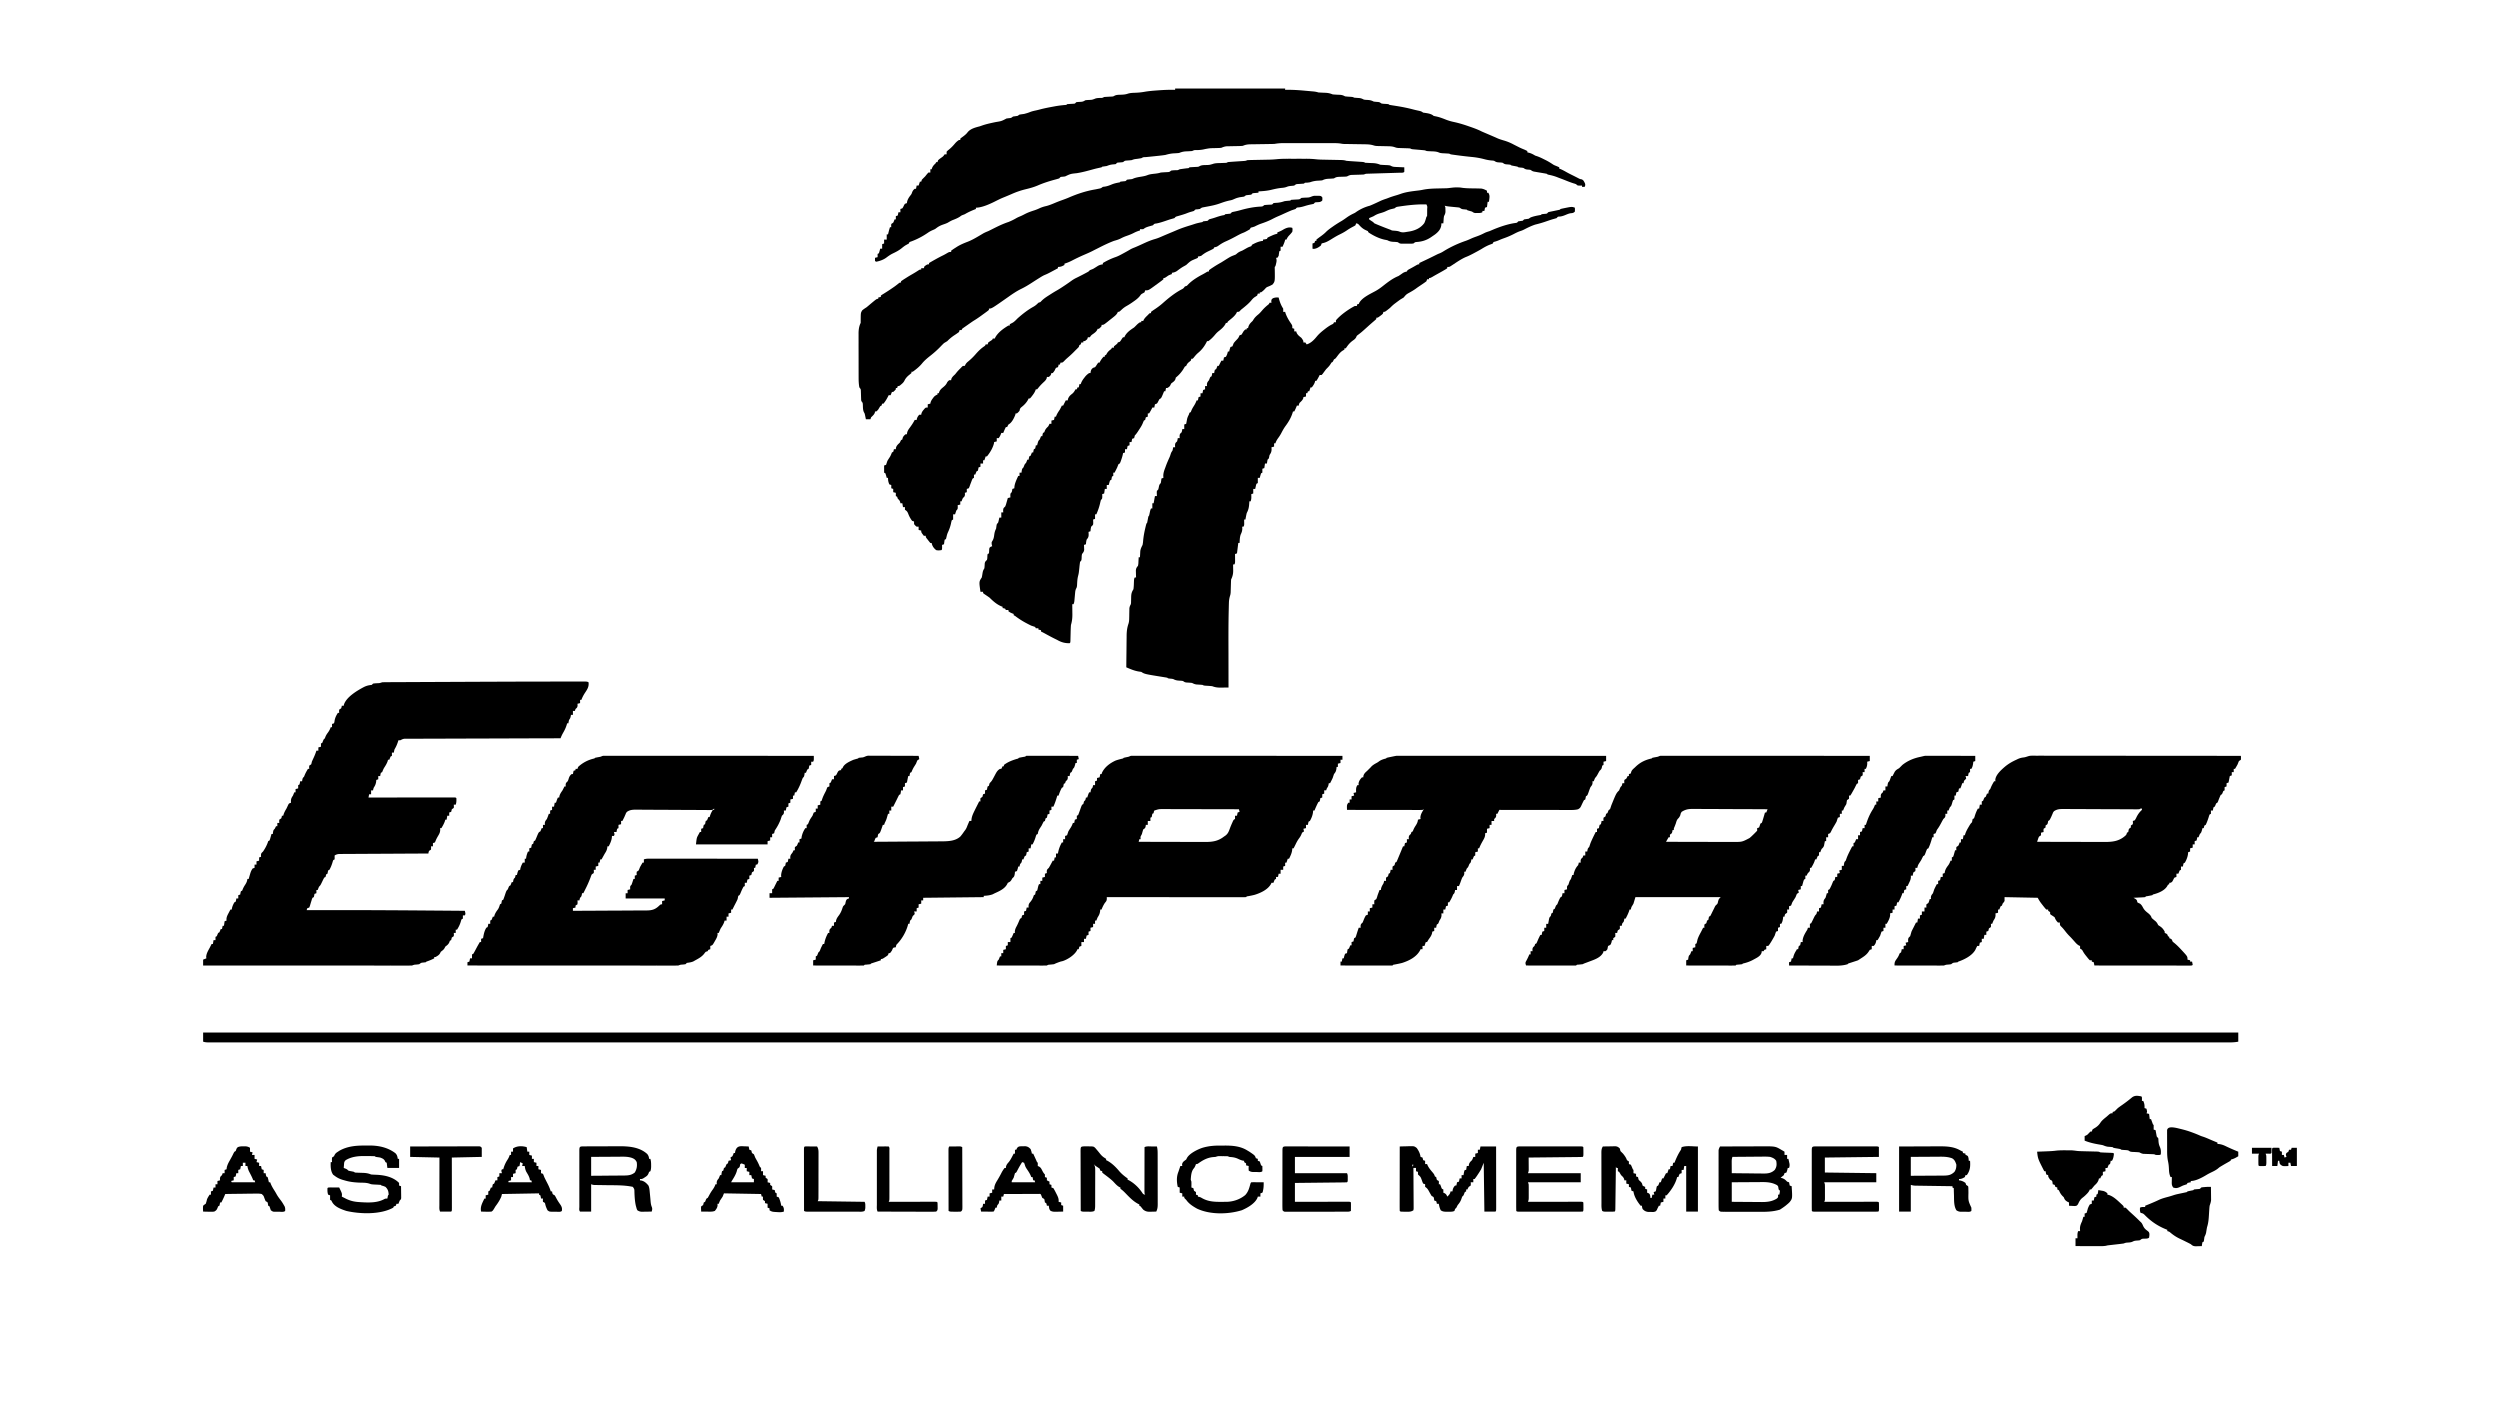
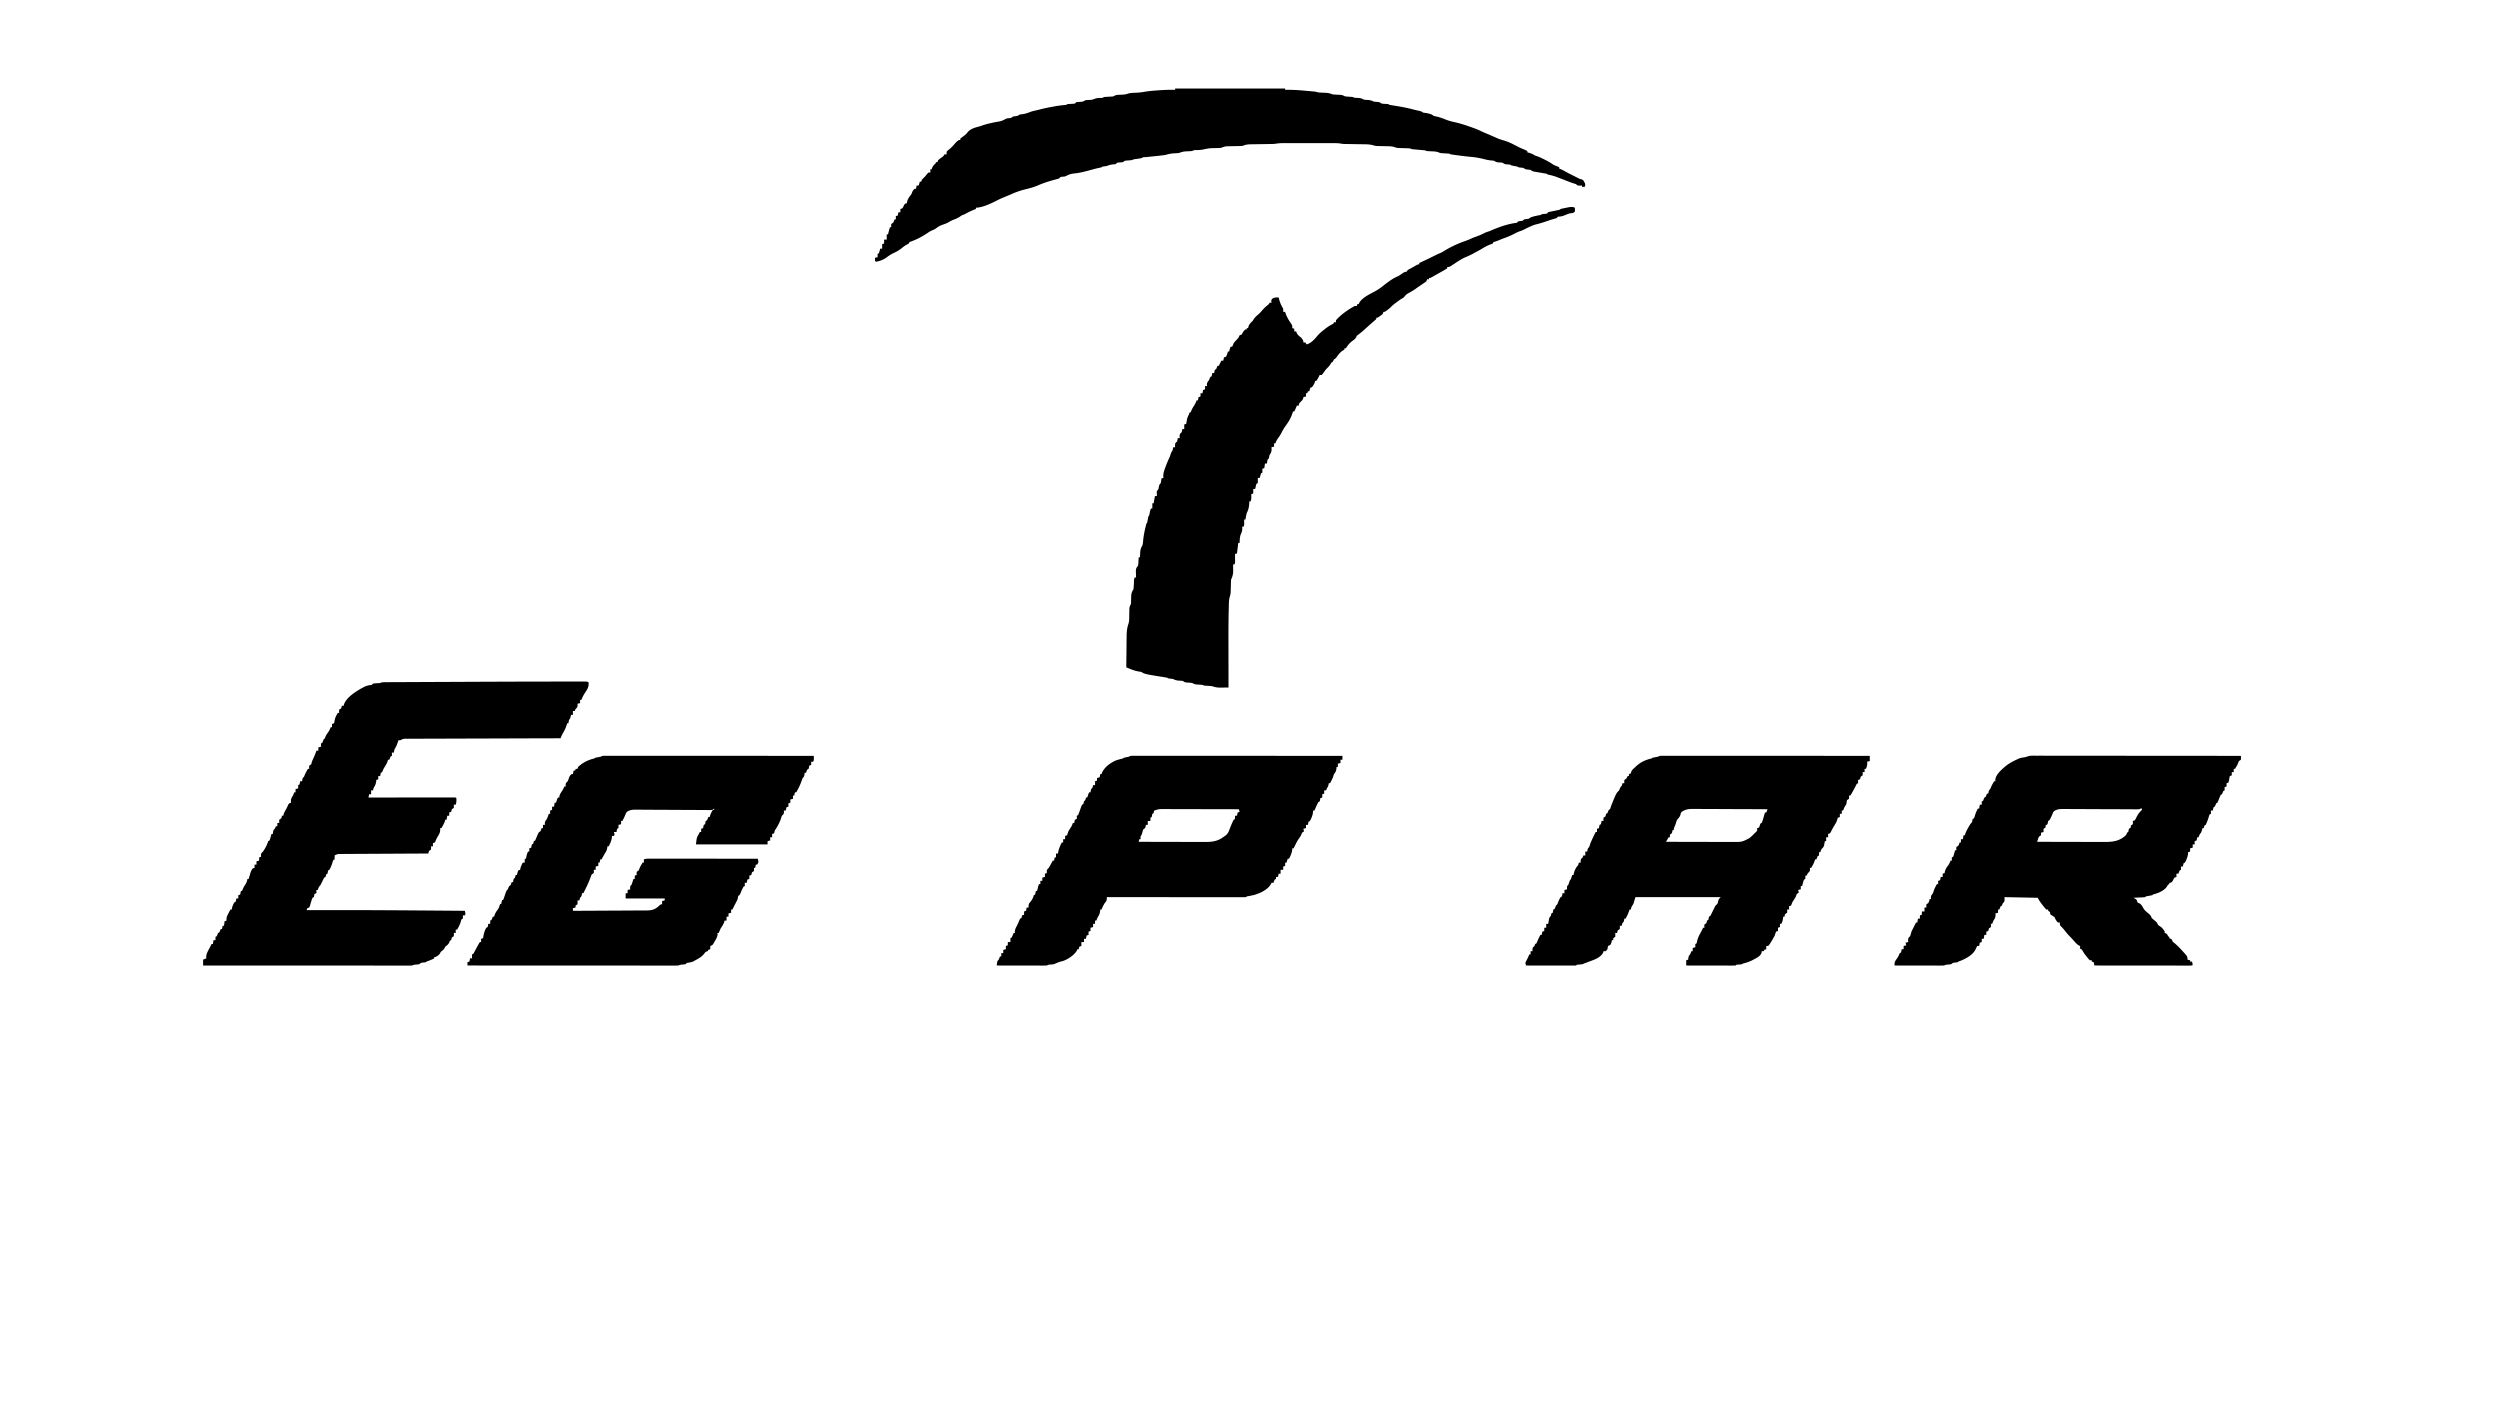
<svg xmlns="http://www.w3.org/2000/svg" width="3840" height="2160">
  <path d="M855.667 1046.877q5.19-.003 10.382-.01 7.905-.009 15.808-.001 2.793 0 5.584-.002 3.69-.003 7.38.007l2.154-.007c4.796.022 4.796.022 7.025 1.136.927 7.103-2.177 11.214-6 17-2.022 3.27-3.66 6.391-5 10h-2v5l-4 1 .188 2.313c-.223 3.19-.871 3.648-3.188 5.687l-1 3h-3v6h-3l-.375 2.313C876 1103 876 1103 874 1106a75 75 0 0 0-1 5h-2l-.312 1.563c-1.315 4.66-3.318 8.896-5.75 13.062-1.598 2.783-2.794 5.396-3.938 8.375l-3.768.01a114311 114311 0 0 0-99.406.307l-2.19.008q-17.562.058-35.124.102-18.015.047-36.03.116-10.12.039-20.242.06-9.519.02-19.038.064-3.5.015-7 .017-4.767.008-9.534.038l-2.818-.006-2.578.022-2.223.007c-2.362.294-3.945 1.177-6.049 2.255h-3c-.182.592-.364 1.183-.55 1.793-1.421 4.465-3 8.198-5.45 12.207-.707 2.693-.707 2.693-1 5h-3v5l-2 1a78 78 0 0 0-2 5h-2l-.687 2.5c-1.347 3.59-3.061 6.412-5.145 9.602-1.354 2.201-2.223 4.499-3.168 6.898l-2 1c-.656 2.527-.656 2.527-1 5h-3v5l-3 1-.312 3.188c-.676 3.747-1.654 5.677-3.688 8.812-.696 2.191-.696 2.191-1 4h-3v6h-3l-1 5 2.09-.003q25.136-.033 50.272-.049 12.156-.007 24.312-.023 10.59-.015 21.181-.02 5.611 0 11.223-.01c4.17-.009 8.338-.009 12.508-.009l3.786-.01 3.42.004 2.992-.003C700 1225 700 1225 701 1226c.136 3.663.165 6.506-1 10h-3l.188 2.375L697 1241l-3 2-.5 2.063-.5 1.937-3 1v5h-3l-1 6h-2l-.75 2.563c-1.39 3.821-3.161 6.956-5.25 10.437h-2l.18 2.652c-.204 3.792-1.13 5.672-3.055 8.91-1.605 2.734-3.05 5.232-4.133 8.215L668 1294l-3 1v5h-3l.188 2.375L662 1305l-3 2c-.724 2.06-.724 2.06-1 4l-2.175.01q-26.19.121-52.379.278-12.664.076-25.33.134-11.037.05-22.075.12-5.846.04-11.69.061-5.502.02-11.002.064c-1.99.014-3.978.017-5.967.02l-3.586.035-3.117.016c-2.71.265-4.364.873-6.679 2.262v6l-2 1c-.803 1.912-.803 1.912-1.437 4.188-1.206 3.817-2.558 7.325-4.563 10.812l-2 1-.5 2.5-.5 2.5-2 1-.5 2-.5 2-2 1a133 133 0 0 0-3 6c-2.778 5.778-2.778 5.778-5 8-.707 1.65-1.38 3.316-2 5h-2v5l-3 1-.375 2.438L482 1378l-2 1c-.84 1.91-.84 1.91-1.5 4.188l-.781 2.449A361 361 0 0 0 476 1391.5l-1 2.5-3 1-1 3 3.058-.007q20.408-.042 40.817-.055l3.421-.003c44.424-.03 88.844.224 133.267.565l2.363.018q30.037.23 60.074.482c1.125 4.75 1.125 4.75 0 7h-3v5l-2 1c-.766 1.88-.766 1.88-1.375 4.125-1.37 4.389-3.215 7.97-5.625 11.875h-2v5h-3l.188 2.375L697 1438l-3 2a93 93 0 0 0-1 4l-2 1-.812 2.313c-1.459 3.3-3.368 4.501-6.188 6.687l-1 2c-1.387 2.774-3.598 4.078-6 6l-.937 2c-1.626 3.06-4.127 4.287-7.063 6h-2v2c-3.931 2.06-7.785 3.628-12 5l-1 1-3.375.438c-3.71.315-3.71.315-6.625 2.562-2.191.379-2.191.379-4.562.563-3.345.252-3.345.252-6.438 1.437a97 97 0 0 1-5.26.123l-3.4.006-3.767-.009-3.977.003q-5.484.002-10.966-.007-5.907-.005-11.812-.002-10.24 0-20.477-.008-14.804-.011-29.607-.012-24.015-.004-48.03-.019-23.335-.014-46.668-.02h-2.904l-14.422-.005q-59.855-.016-119.71-.05v-9l5-2-.312-2.375c.45-5.218 2.84-9.077 5.312-13.625a388 388 0 0 0 1.813-3.625L325 1450h2l1-6h3v-5l2-1 1-2.5c1-2.5 1-2.5 3-3.5a78 78 0 0 0 2-5h2l1-5h2l1-7 3-1-.187-2.105c.236-3.654 1.485-5.98 3.187-9.207l1.688-3.239L354 1397h2l.313-2.125c.788-3.295 2.016-5.934 3.687-8.875l2-1c.656-2.527.656-2.527 1-5h3v-5l3-1 .375-2.437L370 1369l2-1 .813-2.062c1.056-2.613 2.212-4.6 3.75-6.938 1.924-2.988 3.099-5.395 3.437-9h2l.55-1.977c2.792-9.703 2.792-9.703 5.45-14.023l3-1v-5h3v-5l4-1v-5l3-1-.187-2.312c.23-3.295.9-3.466 3.187-5.688 3.457-5.111 6.181-10.089 8-16l2-1c.91-2.344.91-2.344 1.625-5.062.26-.92.52-1.839.79-2.786L417 1281h2l.375-2.875C420 1275 420 1275 422 1273a89 89 0 0 0 2-4h2v-5h3l-.187-2.375L429 1259l3-2c.724-2.06.724-2.06 1-4h2l.813-2.687c1.12-3.129 2.446-5.5 4.187-8.313.999-2.101 1.98-4.207 2.938-6.328C444 1234 444 1234 447 1233l-.187-2.687c.211-3.742 1.14-5.241 3.187-8.313a123 123 0 0 0 2-5h2v-5l4-1v-5l2-1c.656-2.527.656-2.527 1-5h3l.375-2.375C465 1195 465 1195 467 1193l.875-2.187c1.399-3.498 3.215-6.567 5.125-9.813h2l-.187-2.375L475 1176l3-2c.579-1.845.579-1.845 1-4a185 185 0 0 1 2.438-5.375c1.77-3.823 3.359-7.578 4.562-11.625h3v-5l4-1v-5l2-1q1.021-2.491 2-5l2-2 .813-2.187c1.05-2.488 2.097-4.173 3.687-6.313 2.017-2.719 3.42-5.262 4.5-8.5h2v-5l3-1c.662-1.875.662-1.875.938-4.125.874-4.671 2.515-7.884 5.062-11.875h2l-.187-2.375L521 1090l3-2c.724-2.06.724-2.06 1-4h3l.25-1.687c3.841-11.844 20.455-21.623 30.875-27.125 4.055-1.984 7.42-2.724 11.875-3.188l2-2c2.75-.379 2.75-.379 6-.562 4.153-.137 4.153-.137 8-1.438a168 168 0 0 1 7.238-.158l2.292-.015c2.554-.016 5.108-.024 7.662-.032l5.496-.03c5.02-.028 10.041-.048 15.062-.068q7.995-.035 15.989-.077 15.407-.074 30.815-.138 12.357-.051 24.715-.108c53.132-.24 106.265-.472 159.398-.497M3120.476 1160.754l3.47-.012 3.829.017q2.027 0 4.054-.005c3.722-.004 7.443.004 11.165.014 4.01.008 8.02.006 12.03.004q10.427-.001 20.852.017c10.05.016 20.1.021 30.149.024q24.455.007 48.91.036a76442 76442 0 0 0 65.166.05q60.95.033 121.899.101c.188 2.875.188 2.875 0 6l-3 2c-.707 1.65-1.366 3.32-2 5-1.274 2.372-2.635 4.679-4 7h-2v5h-3v5l-3 1-2 10-3 1v5l-3 1v5l-2 1-1 2.5c-1 2.5-1 2.5-3 3.5-1.504 3.258-2.82 6.511-4.062 9.875C3406 1233 3406 1233 3404 1234l-1 2.5c-1 2.5-1 2.5-3 3.5-.656 2.527-.656 2.527-1 5h-3v5l-2 1c-.804 1.877-.804 1.877-1.437 4.125-1.298 4.103-2.702 7.991-4.563 11.875l-2 1c-.652 2.025-.652 2.025-1 4h-2l-.875 3.375C3381 1279 3381 1279 3379 1281c-.707 1.65-1.38 3.316-2 5h-2l-1 5-3 1v5h-3v5l-4 1v5l-3 1-.25 2.938c-.66 4.673-2.422 8.969-4.75 13.062l-2 1c-.656 2.527-.656 2.527-1 5h-3v5l-2 1a78 78 0 0 0-2 5h-3v5l-3 1c-1.082 1.604-1.082 1.604-1.937 3.5-1.795 3.388-1.795 3.388-4.313 4.438l-1.75.062v2l-2 1-1.305 2.336c-4.205 6.609-12.688 10.096-20.015 12.156-1.699.37-1.699.37-2.68 1.508-2.572.572-5.158 1.029-7.75 1.5-2.208.28-2.208.28-3.25 1.5-1.34.156-2.688.25-4.035.316l-2.451.127-2.576.12-2.588.13q-3.175.159-6.35.307l2.465 1.371c2.965 1.906 2.807 2.407 3.535 5.629 1.883 1.108 1.883 1.108 4 2 2.4 1.9 3.33 3.615 4.813 6.375 2.133 3.883 4.689 5.929 8.187 8.625 2.669 2.452 3.845 3.536 5 7 1.947 1.844 4.008 3.495 6.09 5.184 1.955 1.859 2.742 3.425 3.91 5.816l2.875 1.875c3.448 2.344 5.087 4.52 7.125 8.125v2l1.938.813C3329 1435 3329 1435 3330 1438l2 1v2l1.938.813C3336 1443 3336 1443 3337 1446c1.46 1.44 1.46 1.44 3.313 2.875 3.965 3.355 7.49 6.995 11 10.813l1.561 1.692c7.126 7.807 7.126 7.807 7.126 12.62l4 1v2h3a88 88 0 0 1 1 5c-1 1-1 1-3.466 1.123l-3.349-.003-3.829.004-4.24-.01h-4.433q-6.038-.001-12.074-.013-6.302-.007-12.604-.008-11.942-.005-23.884-.021-13.593-.015-27.185-.022-27.967-.016-55.936-.05l-1-5-3-1v-2h-3c-2.156-2.23-2.156-2.23-4.5-5.187l-2.344-2.918c-2.156-2.895-2.156-2.895-3.75-5.633-1.354-2.526-1.354-2.526-4.406-4.262v-4l-1.691-.668c-3.044-1.756-4.93-4.008-7.246-6.644-2.486-2.817-4.957-5.583-7.625-8.227-2.372-2.394-4.434-4.865-6.5-7.523-1.969-2.53-3.82-4.83-6.184-6.997C3164 1421 3164 1421 3164 1417h-3c-2.42-2.633-3.865-4.594-5-8-1.76-1.385-3.608-2.528-5.504-3.719L3149 1404v-3l-3-2v-2h-3a100 100 0 0 1-5.562-6.75l-1.499-1.922c-2.37-3.08-4.18-5.81-5.939-9.328l-51-1v6c-1.437 2.188-1.437 2.188-3 4l-1 3-2 1a78 78 0 0 0-2 5h-2v5l-4 1 .188 2.688c-.212 3.74-1.14 5.24-3.188 8.312a123 123 0 0 0-2 5h-2l.188 2.375L3058 1424l-3 2-.5 2.063-.5 1.937-3 1v5h-3l-1 6h-3v5l-3 1-1 5h-3l-.875 1.75L3035 1457l-.848 1.93c-4.976 8.94-16.844 14.912-26.152 18.07l-1 1-3.375.438c-3.71.315-3.71.315-6.625 2.562-2.191.379-2.191.379-4.562.563-3.345.252-3.345.252-6.438 1.437a165 165 0 0 1-7.204.114h-2.247c-2.456 0-4.913-.009-7.37-.016l-5.103-.005q-6.722-.006-13.444-.024-6.857-.014-13.714-.02-13.459-.016-26.918-.049c-.14-4.227.348-6.066 2.875-9.5 1.755-2.408 3.1-4.437 4.195-7.219.93-2.281.93-2.281 2.93-3.281.656-2.527.656-2.527 1-5h3v-5l4-1-1-4 4-1-.187-2.812c.219-3.73.661-3.76 3.187-6.188a257 257 0 0 0 2-7 134 134 0 0 1 3-6q1.098-2.185 2.188-4.375L2943 1417h2l1-6h3v-5l3-1v-5h4v-6h3l-.187-2.375.187-2.625 3-2c1.213-3.054 1.213-3.054 2-6h2l-.187-2.25c.225-3.3 1.176-4.197 3.187-6.75a503 503 0 0 0 2-6c1.264-2.703 2.617-5.356 4-8h2v-5l3-1 1-5h3v-5l3-1 .313-2.187c.949-3.884 2.805-6.685 5.25-9.813 1.602-2.229 2.508-4.427 3.437-7h2v-5l2-1c.91-2.344.91-2.344 1.625-5.062.26-.92.52-1.839.79-2.786L3003 1306h2l-.187-2.375.187-2.625 3-2c1.205-2.552 1.205-2.552 2-5h2v-5h3l1-6h2l.781-2.61c1.258-3.498 2.825-6.446 4.719-9.64l1.844-3.14C3027 1265 3027 1265 3029 1263l.5-2.562.5-2.438 2-1c.803-1.912.803-1.912 1.438-4.187A60.4 60.4 0 0 1 3038 1242h2l1-6h3v-5l2-1 1-2.5c1-2.5 1-2.5 3-3.5a78 78 0 0 0 2-5h2l.375-2.375C3055 1214 3055 1214 3057 1212l.875-2.187c1.399-3.498 3.215-6.567 5.125-9.813h2l-.23-2.156c.64-7.908 9.443-15.602 15.183-20.516 5.326-4.358 10.794-7.493 17.047-10.328l1.906-.937c3.122-1.476 5.943-2.26 9.344-2.625 4.71-.55 7.335-2.688 12.226-2.684M3286 1243a86 86 0 0 1-4.946.1l-3.169-.009-3.491-.025-3.667-.014q-3.952-.015-7.905-.038a4453 4453 0 0 0-12.506-.048c-11.856-.033-23.712-.075-35.567-.137q-9.818-.053-19.637-.07-5.194-.009-10.39-.046c-3.866-.028-7.732-.034-11.598-.038l-3.467-.037c-5.61.014-9.862.077-14.657 3.362-1.421 1.77-1.421 1.77-2.187 3.813l-.942 2.117-.871 2.07c-2.786 5.893-2.786 5.893-5 7l-.437 2.438C3145 1266 3145 1266 3142 1268v3l-3 2c-.25 2.584-.25 2.584 0 5l-4 1v4l-3 2c-1.002 1.948-1.002 1.948-1.687 4.125l-.762 2.195-.551 1.68q21.789.07 43.578.104 10.119.014 20.238.047 9.774.032 19.549.039 3.72.004 7.44.021c3.486.015 6.973.017 10.46.016l3.07.022c12.309-.035 21.965-1.371 31.349-9.753 1.56-1.577 1.56-1.577 2.316-4.496l2-1 .438-2.437C3270 1273 3270 1273 3273 1271v-3l3-2c.25-2.584.25-2.584 0-5l3-1c1.512-2.383 1.512-2.383 2.875-5.25 2.295-4.424 4.477-7.423 8.125-10.75v-2c-2.075-.15-2.075-.15-4 1M927.208 1160.876l2.99.001 3.437-.006 3.824.009 4.024-.003q5.554-.002 11.11.007 5.98.005 11.96.002 10.371 0 20.741.008 14.994.011 29.988.012 24.324.004 48.648.019 23.635.014 47.27.02h2.94l14.607.005q60.626.016 121.253.05c.125 6.75.125 6.75-1 9h-3v5l-3 1-.375 2.438L1242 1181l-2 1a78 78 0 0 0-2 5h-2l-.375 2.875C1235 1193 1235 1193 1233 1195a150 150 0 0 0-2.313 6.063c-2.106 5.641-4.564 10.795-7.687 15.937h-2l-1 5h-2v5l-4 1v5l-3 1v5l-3 1-1 5h-3l.187 2.313c-.227 3.267-.915 3.502-3.187 5.687-.71 1.985-1.367 3.99-2 6-2.149 5.423-4.678 10.345-7.95 15.176-1.162 1.8-1.162 1.8-1.507 3.992L1189 1280l-3 1v5h-3v5l-4 1v5h-110c1.125-10.125 1.125-10.125 3.562-14.562l1.38-2.567L1075 1278h2v-5l3-1 .375-2.437.625-2.563 2-1 .5-2.5.5-2.5 2-1a78 78 0 0 0 2-5h2l.812-2.687c1.113-3.104 2.29-5.624 4.188-8.313h2v-2l-3 2c-2.305.238-2.305.238-5.066.22l-3.173-.004-3.481-.037-3.667-.013q-3.948-.016-7.896-.046c-4.165-.032-8.33-.048-12.494-.06a11323 11323 0 0 1-31.04-.15c-8.038-.048-16.074-.09-24.111-.11q-6.207-.019-12.412-.074c-3.184-.023-6.368-.028-9.552-.035l-3.462-.042c-5.61.007-9.852.066-14.646 3.351-1.421 1.77-1.421 1.77-2.188 3.813l-.933 2.113L959 1255l-3 6h-2v5l-4 1v5l-2 1c-.656 2.527-.656 2.527-1 5h-4l.562 1.875C944 1282 944 1282 943 1284h-3l-.25 2.938c-.65 4.733-2.673 8.802-4.75 13.062h-2l-.313 2.688c-.727 3.507-1.744 5.329-3.687 8.312q-1.357 2.4-2.688 4.813l-1.324 2.394L924 1320h-2l-1 5h-2v5l-4 1v5h-3l.187 2.375L912 1341l-3 2c-1.128 2.35-1.128 2.35-2 5-2.394 6.167-4.951 12.128-8 18l-1.75 3.5-1.25 2.5h-2l-.375 2.375C893 1377 893 1377 891 1379c-.643 2.069-.643 2.069-1 4h-3l.187 2.875L887 1389l-3 2v3l-4 1v4q23.704-.09 47.41-.236 11.006-.07 22.013-.11 9.596-.034 19.19-.103 5.08-.037 10.159-.049c3.783-.01 7.565-.037 11.348-.07l3.391.005c7.587-.092 12.563-1.352 18.239-6.624 3.038-2.813 3.038-2.813 5.25-2.813v-5l4-1v-3h-60v-8h3v-5l4-1-.125-2.375C968 1361 968 1361 970 1359a70 70 0 0 0 1.625-4.625c.26-.817.52-1.635.79-2.477L973 1350h2v-5l3-1-.188-2.375L978 1339l3-2c.707-1.65 1.366-3.32 2-5 1.274-2.372 2.635-4.679 4-7h2v-5c3.49-1.164 6.206-1.123 9.89-1.12l2.137-.003q3.55 0 7.103.01l5.085-.001q6.91.001 13.821.013c4.813.006 9.625.006 14.438.008q13.674.005 27.348.021 15.565.015 31.131.022 32.024.016 64.047.05c1.117 4.71 1.117 4.71.062 7.313L1163 1328h-2l-1 5h-2l.187 2.375L1158 1338l-3 2-.5 2.063-.5 1.937-3 1v5l-3 1-1 5h-3v5l-2 1c-1.746 3.189-3.19 6.452-4.563 9.813C1136 1375 1136 1375 1134 1376c-.352 1.663-.682 3.33-1 5a84 84 0 0 1-2.375 4.938l-1.348 2.613L1128 1391a777 777 0 0 0-1.813 3.625L1125 1397h-2v5l-4 1v5h-3v6h-3l-.75 2.625c-1.326 3.58-3.123 6.217-5.25 9.375-1.103 2.303-2.05 4.627-3 7h-2l.238 2.047c-.32 3.976-2.06 6.843-4.05 10.203l-1.08 1.93c-2.72 4.69-2.72 4.69-6.108 5.82v5l-3 1-1 2-3 1c-1.31 1.44-1.31 1.44-2.563 3.188-3.736 4.537-8.317 7.055-13.437 9.812l-3.188 1.813c-3.259 1.376-6.32 1.717-9.812 2.187l-2 2c-2.094.379-2.094.379-4.5.563-3.376.247-3.376.247-6.5 1.437a99 99 0 0 1-5.306.123l-3.432.006-3.803-.009-4.014.003q-5.535.002-11.07-.007-5.96-.005-11.921-.002-10.335 0-20.669-.008-14.941-.011-29.884-.012-24.24-.004-48.48-.019a150279 150279 0 0 0-64.591-.025q-60.415-.016-120.83-.05v-5l3-1 1-5h3v-6l2-1a97 97 0 0 0 2.875-5.125l1.594-2.996L733 1454a624 624 0 0 1 4-7h2v-5l3-1 .332-1.977c.927-5.11 1.906-9.534 4.668-14.023l2-1c.656-2.527.656-2.527 1-5h3v-5l2-1a78 78 0 0 0 2-5h2l.687-2.562c1.326-3.473 2.93-5.773 5.145-8.696 1.612-2.405 2.317-4.993 3.168-7.742l2-1 .5-2.5.5-2.5 2-1c.91-2.307 1.73-4.584 2.5-6.937 2.237-6.8 2.237-6.8 4.5-9.063l1-2.562c1-2.438 1-2.438 3-3.438a78 78 0 0 0 2-5h2l.375-2.375C789 1350 789 1350 791 1348c.643-2.069.643-2.069 1-4h2l.812-3.437L796 1337l3-1 .312-2.125c.782-3.266 2.109-5.922 3.688-8.875h3v-6h2l.375-2.687c.57-3.017 1.391-5.516 2.625-8.313h2v-5l3-1 .375-2.437L817 1297l2-1 .5-2 .5-2 2-1a154 154 0 0 0 2.21-5.082c3.12-7.583 3.12-7.583 5.79-8.918a78 78 0 0 0 2-5h2v-5h3l-.188-2.25c.228-3.335 1.173-4.138 3.188-6.75 1.126-2.632 2.053-5.295 3-8h2v-5l3-1v-5h3l1-6h2l.937-2.875C856 1227 856 1227 857 1225h2l.25-2.125c.927-3.554 2.662-5.866 4.75-8.875a198 198 0 0 0 3-6h2l-.188-2.312c.23-3.277.961-3.461 3.188-5.688.881-1.933.881-1.933 1.5-4 .978-3.072 1.975-4.939 4.5-7h2l1-5 3-1v-2h3l1-3c7.094-6.624 15.59-10.983 25-13l1-1c2.572-.572 5.158-1.029 7.75-1.5 2.512-.558 2.898-1.48 5.458-1.624M2551.195 1160.876l2.972.001 3.416-.006 3.8.009 4-.003q5.52-.002 11.04.007 5.945.005 11.888.002 10.307 0 20.613.008 14.902.011 29.803.012 24.175.004 48.349.019 23.49.014 46.978.02h2.923l14.516.005q60.254.016 120.507.05v8l-4 1 .125 2.688c-.124 3.285-.739 5.366-2.125 8.312h-2v5h-3l.187 2.375L2861 1191l-3 2-.5 2.063-.5 1.937-3 1v5l-2 1a177 177 0 0 0-3 6 378 378 0 0 1-3.563 6.375c-.599 1.06-1.198 2.12-1.816 3.21L2842 1222h-2l.187 2.375L2840 1227l-3 2a299 299 0 0 0-1 6 99 99 0 0 1-3 5 123 123 0 0 0-2 5h-2v5h-3v5l-3 1a136 136 0 0 0-2 6 141 141 0 0 1-3.438 6c-1.852 3.073-3.587 6.054-5.097 9.313C2811 1280 2811 1280 2808 1281v5h-3v6h-2l-.332 1.863-.48 2.45-.458 2.425c-.818 2.534-1.797 3.49-3.73 5.262-1.19 2.6-1.19 2.6-2 5h-2v5l-2 1a78 78 0 0 0-2 5h-2l-.75 2.563c-1.39 3.821-3.161 6.956-5.25 10.437h-2l.187 2.313c-.224 3.217-.853 3.622-3.187 5.687-1.176 2.1-1.176 2.1-2 4h-2v5l-2 1c-.91 2.344-.91 2.344-1.625 5.063l-.79 2.785L2768 1361h-2v5l-4 1 1 4-3 2a306 306 0 0 0-2 5c-1.237 2.05-2.536 4.055-3.836 6.066-1.3 2.032-1.3 2.032-2.289 4.872L2751 1391l-3 1v5h-3l.187 2.375L2745 1402l-3 2c-.724 2.06-.724 2.06-1 4h-2l-.375 3.25c-.521 3.129-1.026 5.085-2.625 7.75h-2v5l-3 1v5l-3 1a132 132 0 0 0-2 6 139 139 0 0 1-3.438 6.125l-1.808 3.07c-3.108 4.97-3.108 4.97-4.754 6.805h-3v5l-3 1-1 2h-3l-.223 2.281c-1.637 5.727-8.474 8.403-13.382 11.207-5.063 2.66-9.82 4.295-15.395 5.512l-1 1c-2.318.321-4.638.512-6.969.719-2.023.072-2.023.072-3.031 1.281-2.373.095-4.717.126-7.09.114h-2.247c-2.462 0-4.924-.009-7.386-.016l-5.107-.005q-6.735-.006-13.47-.024-6.866-.014-13.733-.02-13.484-.016-26.967-.049v-8l3-1 .375-2.875C2594 1468 2594 1468 2596 1466c.707-1.65 1.38-3.316 2-5h2v-5l4-1v-5l2-1c.442-1.87.88-3.74 1.305-5.613 1.283-4.404 3.555-8.349 5.695-12.387a583 583 0 0 0 1.812-3.625L2616 1425h2l-.188-2.375.188-2.625 3-2q.544-1.99 1-4l2-1 .5-2.5.5-2.5 2-1a133 133 0 0 0 3-6l3-6 1-2.187c1-1.813 1-1.813 2.5-3.125 1.8-1.78 1.8-1.78 2.5-5.188 1-3.5 1-3.5 4-6.5h-131l-3 10a98 98 0 0 1-3 5c-.696 2.191-.696 2.191-1 4h-2l-.75 2.5c-1.437 4.024-3.274 7.72-5.25 11.5h-2l-.375 2.375C2494 1416 2494 1416 2492 1418c-.643 2.069-.643 2.069-1 4h-3l.187 2.375L2488 1427l-3 2c-.724 2.06-.724 2.06-1 4h-3l.187 2.875L2481 1439l-3 2v3h-2l-.75 3.375c-1.25 3.625-1.25 3.625-3.313 4.75L2470 1453a88 88 0 0 0-1 5c-1.375 1.813-1.375 1.813-3 3h-3l-.5 2.125c-4.167 7.987-13.538 10.876-21.5 13.875l-2.477.941q-2.758 1.038-5.523 2.059l-2 1c-2.33.308-4.662.509-7.004.719-1.992.076-1.992.076-2.996 1.281-2.403.095-4.778.126-7.182.114h-2.276c-2.495 0-4.989-.009-7.483-.016l-5.175-.005a8595 8595 0 0 1-13.647-.024q-6.957-.014-13.915-.02-13.661-.016-27.322-.049c-1.088-3.754-1.088-3.754-.293-5.965l1.105-1.972c1.604-2.97 3-5.896 4.188-9.063h2v-5h3l-.188-2.312c.223-3.191.871-3.65 3.188-5.688l1-3 2-1c.759-1.682 1.51-3.368 2.203-5.078 1.125-2.712 2.46-5.31 3.797-7.922h2l1-5 3-1v-5h3v-6h3l.367-2.117.508-2.758.492-2.742C2380 1409 2380 1409 2382 1407l.5-2.062.5-1.938 2-1 .5-2.5.5-2.5 2-1q1.021-2.491 2-5l2-2a206 206 0 0 0 2-5c2.7-5.85 2.7-5.85 5-7 .656-2.527.656-2.527 1-5h3v-5l4-1-.125-2.375C2407 1361 2407 1361 2409 1359q1.02-2.994 2-6l2-3a168 168 0 0 0 2-6h2l.25-2c1.204-4.817 3.215-9.465 6.75-13 .643-2.069.643-2.069 1-4h3l-.188-2.312c.223-3.191.871-3.65 3.188-5.688l1-3h3v-6h3l.375-2.375C2439 1303 2439 1303 2441 1301a496 496 0 0 0 2-6c2.4-5.797 5.154-11.41 8-17h2v-5l3-1 .375-2.437.625-2.563 2-1c.656-2.527.656-2.527 1-5h3l-.188-2.375.188-2.625 3-2q.544-1.99 1-4l2-1 1-2.5c1-2.5 1-2.5 3-3.5.696-1.99 1.355-3.993 2-6 7.553-18.553 7.553-18.553 12-23l1-2.5c1-2.5 1-2.5 3-4.5.643-2.069.643-2.069 1-4h3l-.188-2.375.188-2.625 3-2c1.192-2.05 1.192-2.05 2-4h2v-3l3-1 .375-1.75c.945-3.403 3.031-4.877 5.625-7.25l1.758-1.7c7.14-6.662 14.765-10.232 24.242-12.3l1-1c2.572-.572 5.158-1.029 7.75-1.5 2.504-.556 2.897-1.48 5.445-1.624M2583 1247c-1.467 2.415-1.467 2.415-2 5-.981 2.224-1.703 3.728-3.5 5.375-2.119 2.295-2.6 4.642-3.5 7.625a427 427 0 0 1-1.625 4.25c-1.49 3.397-1.49 3.397-1.375 5.75h-2l-.313 2.375C2568 1280 2568 1280 2565 1282v4h-2l-4 7q21.62.07 43.239.104 10.04.014 20.08.047 9.696.032 19.393.039 3.691.005 7.383.021c3.458.015 6.917.017 10.375.016l3.054.022c13.382-.027 13.382-.027 24.851-6.061l2.46-2.153c2.449-2.302 4.862-4.588 7.165-7.035l2-2v-4l3-1a169 169 0 0 0 2-6l2-1c.842-1.875.842-1.875 1.5-4.125l.77-2.441A451 451 0 0 0 2711 1248h2l2-5q-24.045-.142-48.088-.207c-7.444-.02-14.887-.049-22.33-.095q-9.735-.06-19.47-.074c-3.434-.006-6.868-.018-10.302-.047-3.84-.029-7.679-.033-11.519-.031l-3.426-.044c-6.736.035-11.152.834-16.865 4.498M2416 318l3 1c.125 2.875.125 2.875 0 6-2.372 2.372-3.668 2.225-6.875 2.586-2.549.497-4.736 1.401-7.125 2.414-3.04 1.288-5.717 2.256-9 2.625-3.111.077-3.111.077-5 2.375-1.644.503-3.292.997-4.954 1.438-2.158.593-4.266 1.28-6.386 2l-2.283.773q-2.31.787-4.617 1.578c-4.882 1.65-9.753 2.995-14.76 4.211-5.999 2-11.465 4.676-17.07 7.598-2.93 1.402-2.93 1.402-5.88 2.375-3.452 1.162-6.509 2.716-9.738 4.402a119 119 0 0 1-15.914 6.79 83 83 0 0 0-6.21 2.46C2300 370 2300 370 2296.625 371.063c-2.768.647-2.768.647-3.625 2.937-1.934.86-1.934.86-4.437 1.75-4.54 1.746-8.46 3.9-12.579 6.465-3.864 2.311-7.818 4.428-11.796 6.535l-2.212 1.178c-3.6 1.9-7.16 3.638-10.976 5.072-6.873 3.11-13.094 7.432-19.383 11.566l-2.117 1.372-1.844 1.214C2226 410 2226 410 2223 410v2c-1.871 1.332-1.871 1.332-4.437 2.813l-2.766 1.605a818 818 0 0 1-9.688 5.414 263 263 0 0 0-6.046 3.48C2197 427 2197 427 2195 427v2h-3l-1 3a97 97 0 0 1-6.125 4.375l-3.578 2.41L2178 441q-1.947 1.394-3.875 2.813c-2.728 1.909-5.451 3.534-8.352 5.148-5.73 3.19-5.73 3.19-9.773 8.039a261 261 0 0 1-5 3 319 319 0 0 0-6.062 4.438l-3.098 2.308c-2.477 1.966-4.628 4.005-6.84 6.254a122 122 0 0 1-4.125 3.25l-2.07 1.578C2127 479 2127 479 2125 479l-1 3c-1.777 1.605-1.777 1.605-3.937 3.188l-2.153 1.605C2116 488 2116 488 2114 488v2c-1.398 1.41-1.398 1.41-3.375 3.063a400 400 0 0 0-9.687 8.5c-9.694 8.742-9.694 8.742-14.75 12.562-2.255 1.666-2.255 1.666-3.06 3.79-1.4 2.588-2.977 3.652-5.378 5.335-4.03 2.992-6.785 6.082-9.559 10.246L2067 535h-2v2l-2.5 1.5c-4.199 2.61-6.821 6.458-9.766 10.355C2051 551 2051 551 2049 552l-1 2c-1 2-1 2-3 3l-1.312 2.25c-1.897 3.09-4.123 5.185-6.688 7.75-1.82 2.378-3.6 4.778-5.352 7.207L2030 576h-3l-.812 1.688c-1.297 2.524-2.613 4.95-4.188 7.312h-2l-.25 1.625c-1.026 3.248-2.716 5.663-4.75 8.375h-2l-2 6h-2l-1 3h-2v5l-4 1-.187 1.688c-1.137 3.233-3.411 4.91-5.813 7.312-.861 2.173-.861 2.173-1 4h-3l-.875 2.25A82 82 0 0 1 1988 632h-2l-.445 1.617c-2.34 7.772-6.245 14.32-11.055 20.82-2.762 3.745-4.836 7.813-7.016 11.915a60 60 0 0 1-4.234 6.523c-1.954 2.714-3.2 4.976-4.25 8.125h-2v5l-4 1 .188 3.188c-.201 4.079-1.002 5.49-3.188 8.812q-.524 2.496-1 5l-2 2a90 90 0 0 0-1 6h-3l-1 7-3 1v6l-2 1a129 129 0 0 0-2 7h-3v8l-2 1c-.685 1.888-.685 1.888-1.125 4.063l-.508 2.222L1928 751h-3v7l-3 1c.03 1.887.03 1.887.063 3.813.046 2.828-.146 4.436-1.063 7.187h-2l-.113 2.414c-.374 6.02-.983 10.242-3.887 15.586-.822 3.308-1.435 6.64-2 10h-2l.035 1.898c.01.818.018 1.635.027 2.477l.036 2.46C1911 807 1911 807 1910 809h-2l.188 3.063c-.176 3.688-.876 5.642-2.454 8.894-1.494 4.158-1.504 8.662-1.734 13.043h-2l-2 16-3 1 .035 2.992c.01 1.282.018 2.563.027 3.883l.036 3.867C1897 865 1897 865 1896 867h-2l.07 3.07q.029 2.028.055 4.055c.017.665.034 1.33.05 2.016.051 5.166-.873 9.254-3.175 13.859a97 97 0 0 0-.246 4.98l-.1 3.03q-.09 3.149-.172 6.297l-.103 3.048-.076 2.77c-.303 2.875-.303 2.875-1.296 6.15-.962 3.558-1.315 6.541-1.419 10.213l-.116 3.89q-.048 2.133-.093 4.267l-.056 2.25c-.56 22.436-.436 44.886-.392 67.328q.014 8.791.02 17.584.016 17.096.049 34.193-4.562.08-9.125.125c-.856.017-1.712.034-2.594.05-4.881.038-8.675-.37-13.281-2.175a116 116 0 0 0-6.75-.562c-6.052-.339-6.052-.339-8.25-1.438-3.016-.277-6.031-.447-9.055-.621-2.869-.37-4.415-1.096-6.945-2.379-2.816-.36-5.607-.502-8.441-.656C1820 1048 1820 1048 1817 1046c-2.605-.384-2.605-.384-5.437-.5-3.797-.207-6.22-.746-9.563-2.5-2.093-.41-2.093-.41-4.187-.562C1794 1042 1794 1042 1793 1041c-1.68-.334-3.37-.615-5.062-.875-29.93-4.786-29.93-4.786-34.938-8.125l-3.125-.437c-7.074-1.027-13.338-3.747-19.875-6.563q.092-11.28.236-22.56c.044-3.493.084-6.985.11-10.478.032-4.027.086-8.053.142-12.08l.02-3.754c.108-6.439.733-11.91 2.813-18.01.884-2.757 1.079-5.318 1.12-8.204l.08-3.129.042-3.16q.051-3.168.128-6.336l.038-2.79c.286-2.636 1.064-4.172 2.271-6.499.312-2.037.312-2.037.309-4.152l.076-2.354q.052-2.426.094-4.851c.166-4.907.922-7.418 3.521-11.643.34-2.789.554-5.396.625-8.187.27-7.605.27-7.605 1.375-9.813h2l-.105-2.922-.082-3.828-.106-3.797c.322-3.793 1.05-4.57 3.293-7.453.576-3.269.576-3.269.688-6.75l.199-3.547L1749 856h2l.113-2.633.2-3.492.175-3.445c.552-3.701 1.848-6.106 3.512-9.43.643-3.532.643-3.532.938-7.312.64-6.157 1.69-12.104 3.124-18.125l.53-2.242c1.268-5.181 1.268-5.181 2.408-6.321.369-1.66.696-3.328 1-5 .889-4.889.889-4.889 2-6 .368-1.47.696-2.952 1-4.437.494-2.406.9-4.364 2-6.563h2v-8h2l2-11h3l-.125-3.875c-.07-2.18-.07-2.18.125-4.125l2-2c.6-1.902.6-1.902 1-4 .607-2.949.8-3.8 3-6 .4-2.323.74-4.657 1-7l3-1-.187-2.937c0-4.713 1.538-8.7 3.187-13.063l.727-2.035c1.585-4.383 3.439-8.612 5.363-12.856 1.024-2.29 1.024-2.29 2.035-5.484C1799 695 1799 695 1801 692a75 75 0 0 0 1-5h3l-.187-2.812c.215-3.66.65-3.854 3.187-6.188.722-2.606.722-2.606 1-5h3l-.187-2.812c.215-3.66.65-3.854 3.187-6.188.722-2.606.722-2.606 1-5h3v-7l3-1 .367-2.047.508-2.703.492-2.672c.605-2.464 1.445-4.352 2.633-6.578l1-3 2-1 .813-2.062c1.046-2.588 2.185-4.608 3.687-6.938 1.872-2.915 3.368-5.706 4.5-9h2l1-5 3-1v-5h3l1-5 3-1v-5h3l-.187-2.25c.224-3.289 1.145-4.237 3.187-6.75l1.063-2.687C1859 579 1859 579 1861 578c.656-2.527.656-2.527 1-5h3l.375-2.437L1866 568l2-1a78 78 0 0 0 2-5h2l.875-1.75L1876 554h3l1-5 3-1c1.584-2.552 2.373-5.076 3-8h2l.813-3.437L1890 533l3-1q1.021-2.491 2-5c1.91-2.352 1.91-2.352 4.063-4.625 3.12-3.283 3.12-3.283 4.937-7.375l3-1a132 132 0 0 0 3-5c1.563-1.812 1.563-1.812 3-3h2v-2h2l.688-2.687c1.508-3.808 3.368-5.51 6.312-8.313l1.875-2.937c2.172-3.13 4.35-5.053 7.27-7.43 1.987-1.749 3.646-3.613 5.355-5.633 2.793-3.298 5.75-6.07 9.117-8.773 1.524-1.199 1.524-1.199 2.383-3.227h3l-.312-2.312c.312-2.688.312-2.688 2.437-4.5 3.186-1.316 5.462-1.426 8.875-1.188l.813 3.063c1.433 5.01 3.282 9.579 6.187 13.937.125 2.688.125 2.688 0 5h3l.688 2.438c2.106 5.718 5.095 10.914 8.624 15.875C1985 500 1985 500 1985 504l3 1v4h3l.625 2.188c1.77 3.62 4.273 5.28 7.375 7.812 3 4.3 3 4.3 3 7h3l2 3c6.812-1.916 11.78-7.418 16.125-12.75 3.255-3.84 6.935-6.899 10.875-10l1.762-1.394c2.935-2.264 5.865-4.266 9.113-6.06 3.18-1.444 3.18-1.444 4.125-3.796h3v-3c7.056-8.333 19.298-16.968 29-22h3l1-3h2l.762-1.797c4.654-8.28 16.954-13.732 24.977-18.163 4.117-2.278 7.755-4.85 11.448-7.79 7.462-5.85 14.958-11.722 23.813-15.25 2.33-1.481 4.564-3.064 6.816-4.66 2.12-1.3 3.804-1.751 6.184-2.34l1-2c1.82-1.148 1.82-1.148 4.125-2.375 2.971-1.597 5.91-3.22 8.813-4.937C2178 406 2178 406 2180 406v-2l1.585-.747c12.776-5.993 12.776-5.993 25.407-12.28C2209 390 2209 390 2211.5 389.03c2.428-1.001 4.424-2.168 6.625-3.594 10.466-6.386 21.936-11.668 33.54-15.613 3.095-1.092 6.036-2.458 9.019-3.824 2.591-1.119 5.216-2.063 7.878-3 4.072-1.444 7.848-3.131 11.672-5.129 2.502-1.234 5.111-2.024 7.766-2.871q3.504-1.493 7-3c10.608-4.243 21.616-7.984 32.96-9.543 2.254-.314 2.254-.314 4.04-2.457l7-1 2-2q3.498-.509 7-1l3-2c4.543-1.773 9.146-2.67 13.926-3.535 2.053-.266 2.053-.266 3.074-1.465 2.028-.225 4.057-.448 6.09-.621 2.143-.241 2.143-.241 3.91-2.379 1.848-.562 1.848-.562 4.063-1l2.41-.496L2387 324q2.502-.524 5-1.062l2.25-.473c1.764-.312 1.764-.312 2.75-1.465 1.47-.368 2.952-.696 4.438-1 10.926-2.245 10.926-2.245 14.562-2M1805 136h169v2l2.44-.05c9.068-.104 17.956.437 26.978 1.277 2.305.214 4.61.417 6.916.619l4.428.4 2.073.183c2.9.274 5.389.646 8.165 1.571 3.555.228 7.104.393 10.664.518 4.275.198 7.353.852 11.336 2.482 3.836.363 7.654.504 11.504.656 3.268.322 4.692.876 7.496 2.344 2.034.262 4.078.444 6.125.563 5.68.34 5.68.34 7.875 1.437 2.755.276 5.51.446 8.273.621 2.726.379 4.301 1.166 6.727 2.379 2.681.38 2.681.38 5.5.5 3.783.208 6.161.78 9.5 2.5 2.297.35 4.562.5 6.879.656C2119 157 2119 157 2122 159c2.706.42 2.706.42 5.625.563 5.277.339 5.277.339 6.375 1.437 1.587.321 3.185.588 4.785.832l3.025.475 3.253.506c8.675 1.39 17.144 3.053 25.632 5.312 2.863.758 5.717 1.407 8.617 2C2183 171 2183 171 2186 173l3.188.438c4.072.6 9.791 1.541 12.812 4.562a96 96 0 0 0 4.063.875c5.213 1.114 9.966 2.93 14.898 4.914 4.168 1.63 8.242 2.772 12.621 3.684 7.62 1.661 15.062 3.954 22.418 6.527l3.46 1.195c5.708 1.998 11.16 4.032 16.54 6.805a589 589 0 0 0 7 3c14 6 14 6 17.125 7.438 3.358 1.455 6.804 2.464 10.313 3.5 5.219 1.575 9.79 3.472 14.562 6.062q3.09 1.572 6.188 3.125l2.98 1.508c2.578 1.244 5.167 2.327 7.832 3.367 1.34.652 2.677 1.314 4 2v2l3.188.813c3.436 1.07 5.784 2.324 8.812 4.187l2.652.852c3.972 1.362 7.607 3.131 11.348 5.023l2.078 1.027c4.19 2.103 8.032 4.47 11.922 7.098 1.967 1.007 1.967 1.007 3.75 1.688 1.773.716 3.54 1.457 5.25 2.312v2l1.938.688c3.35 1.436 6.43 3.162 9.601 4.953 3.297 1.82 6.658 3.495 10.035 5.16q2.357 1.165 4.696 2.367l2.105 1.082 1.836.953c1.791.879 1.791.879 3.871 1.2 3.078.958 3.793 3.082 5.234 5.808.684 1.789.684 1.789.434 4.226L2434 287h-4v-2l-3.375.125C2423 285 2423 285 2421 283c-1.857-.756-1.857-.756-4-1.375-4.285-1.362-8.426-2.96-12.59-4.652a300 300 0 0 0-8.484-3.254q-1.95-.728-3.883-1.5c-4.366-1.722-8.65-2.888-13.258-3.79C2377 268 2377 268 2376 267a104 104 0 0 0-4.805-.902l-2.957-.51q-3.1-.523-6.203-1.04l-2.965-.513-2.726-.457C2354 263 2354 263 2351 261c-1.95-.38-1.95-.38-4-.5-3.276-.248-4.083-.556-7-2.5-2.017-.415-2.017-.415-4.125-.562C2332 257 2332 257 2331 256c-1.66-.369-3.328-.696-5-1-4.889-.889-4.889-.889-6-2-2.254-.283-4.508-.448-6.773-.621C2311 252 2311 252 2308 250c-2.41-.383-2.41-.383-5-.5-3.667-.218-4.834-.39-8-2.5-2.01-.383-2.01-.383-4.187-.5-3.688-.34-7.1-.977-10.672-1.937-6.583-1.73-13.051-2.89-19.829-3.5a611 611 0 0 1-22.374-2.625l-2.904-.385-2.694-.37-2.395-.326C2228 237 2228 237 2226 236c-3.504-.28-7.009-.447-10.52-.621C2212 235 2212 235 2209.562 234c-3.525-1.376-7.012-1.424-10.75-1.562-7.57-.317-7.57-.317-9.812-1.438a100 100 0 0 0-4.719-.5l-2.824-.25-2.957-.25q-2.891-.245-5.781-.5l-2.596-.219C2168 229 2168 229 2166 228a83 83 0 0 0-4.578-.246l-2.77-.1q-2.879-.09-5.757-.172l-2.786-.103-2.532-.076c-2.577-.303-2.577-.303-5.506-1.305-3.26-1.06-5.899-1.281-9.317-1.342l-3.537-.09-3.655-.066q-3.591-.066-7.183-.156l-3.201-.057c-3.178-.287-3.178-.287-6.46-1.285-4.605-1.241-8.85-1.336-13.597-1.38l-2.819-.052c-2.955-.053-5.91-.094-8.865-.132q-4.437-.066-8.875-.143-2.752-.048-5.506-.08l-2.539-.041-2.21-.03c-2.307-.144-2.307-.144-5.025-.647-4.13-.626-8.142-.637-12.313-.626l-2.693-.006q-4.387-.004-8.776.002l-6.12-.003q-6.405-.001-12.81.006-8.201.006-16.402-.004-6.315-.005-12.632 0-3.023 0-6.047-.002-4.229-.003-8.458.007l-2.513-.007c-4.296.016-8.279.354-12.518 1.136a95 95 0 0 1-4.64.174l-2.62.04-2.775.032-5.889.1q-4.614.072-9.23.13c-2.981.04-5.962.092-8.944.145l-2.78.026c-4.582.088-7.886.502-12.122 2.353-3.059.287-3.059.287-6.437.344l-3.711.09-7.704.132-3.71.09-3.38.057c-3.086.29-5.22 1.103-8.058 2.287-2.368.287-2.368.287-4.8.344l-2.714.09-2.799.066c-7.504.147-7.504.147-14.859 1.496-4.09 1.073-7.55 1.369-11.765 1.566-4.351-.183-4.351-.183-8.063 1.438-3.093.238-6.178.395-9.277.518-4.028.21-7.025.975-10.723 2.482-2.285.238-4.58.4-6.875.5-5.047.222-9.285 1.09-14.125 2.5-2.592.39-5.147.728-7.75 1l-2.178.244c-4.12.457-8.244.876-12.369 1.291l-2.63.268q-2.545.257-5.092.5c-3.806.05-3.806.05-6.981 1.697-2.14.373-4.287.699-6.437 1-4.428.521-4.428.521-8.563 2-2.527.273-5.054.446-7.59.621-2.665.247-2.665.247-5.41 2.379-2.317.363-4.602.503-6.941.656-2.278.176-2.278.176-4.059 2.344-1.988.344-1.988.344-4.312.5-3.613.323-6.336 1.089-9.688 2.5-2.33.35-4.664.686-7 1l-1 1c-2.114.477-4.228.95-6.348 1.402-2.68.604-5.317 1.302-7.965 2.036-7.868 2.17-15.677 4.3-23.75 5.562-9.621 1.016-9.621 1.016-17.937 5l-3.437.438c-3.604.21-3.604.21-5.563 2.562-1.664.517-3.332 1.026-5.016 1.473-9.504 2.524-19.102 5.527-28.117 9.457-5.905 2.514-11.812 4.143-18.033 5.638-7.624 1.837-14.669 4.247-21.834 7.432a594 594 0 0 1-9.828 4.16c-6.56 2.675-6.56 2.675-12.922 5.777-8.721 4.489-22.314 11.063-32.25 11.063v2l-2.062.813c-5.217 2.108-10.123 4.272-14.938 7.187l-2.437.938c-2.688 1.007-2.688 1.007-5.25 2.937-3.53 2.264-6.976 3.64-10.876 5.125-2.67 1.095-5.064 2.507-7.527 4.004-2.397 1.25-4.85 2.066-7.41 2.933-4.225 1.466-7.395 3.175-10.898 5.915C1436 352 1436 352 1432.625 353.438c-2.963 1.277-5.135 2.503-7.75 4.312-7.982 5.486-16.53 9.942-25.625 13.25-2.407.784-2.407.784-3.25 3a437 437 0 0 1-4.926 2.738c-2.265 1.378-4.217 2.95-6.262 4.637-4.367 3.494-8.978 5.816-14.011 8.215-3.596 1.81-6.592 3.987-9.801 6.41-4.514 3.172-9.615 4.894-15 6l-2-1v-5l4-1v-5l2-1c.73-2.314 1.401-4.648 2-7h3v-7l3-1v-6h4v-8h2l.938-3.812A92 92 0 0 1 1367 349h2l-.187-2.375L1369 344l3-2c1.205-2.552 1.205-2.552 2-5h2v-5l3-1 1-5h3v-5l3-1c1.118-1.602 1.118-1.602 2-3.5.938-1.906.938-1.906 2-3.5l3-1 .313-2.187c.949-3.884 2.805-6.685 5.25-9.813 1.555-1.99 1.555-1.99 2.437-4.562 1.021-2.49 1.905-3.78 4-5.438h2l1-5h3l2-6h2l1-3a281 281 0 0 1 5-5q1.327-1.645 2.625-3.312L1426 265h3v-5h2l.75-2.25c1.348-2.966 2.892-4.544 5.25-6.75l1-2h2l1-3c2.031-1.754 2.031-1.754 4.5-3.562 3.278-2.27 3.278-2.27 5.5-5.438h3v-4c1.504-1.64 1.504-1.64 3.563-3.25 3.698-3.038 6.756-6.264 9.796-9.953 1.743-1.909 3.483-3.376 5.641-4.797h2v-2c1.793-1.516 1.793-1.516 4.188-3.25 2.853-2.134 5.23-4.046 7.312-6.937 4.808-5.41 11.677-6.985 18.5-8.813q2.065-.711 4.125-1.437c6.651-2.248 13.527-3.652 20.39-5.09 8.881-1.432 8.881-1.432 16.485-5.473l3.375-.437c3.71-.316 3.71-.316 6.625-2.563l7-1 3-2c2.33-.358 4.664-.688 7-1 3.226-.834 6.304-1.707 9.375-3 2.997-1.142 5.952-1.783 9.086-2.441 2.6-.572 5.155-1.249 7.726-1.934 5.936-1.497 11.92-2.644 17.938-3.75l2.782-.517a163 163 0 0 1 16.19-2.108c1.91-.055 1.91-.055 2.903-1.25 3.069-.285 6.138-.449 9.215-.621 2.92-.111 2.92-.111 4.785-2.379 2.496-.344 2.496-.344 5.438-.5 3.859-.206 5.266-.303 8.562-2.5 2.777-.344 2.777-.344 5.938-.5 4.177-.149 4.177-.149 8.054-1.496 2.73-1.365 5.162-1.393 8.196-1.566 3.722.094 3.722.094 6.812-1.438 3.525-.287 7.05-.45 10.582-.621 3.275-.162 3.275-.162 5.406-1.383 3.057-1.513 6.004-1.361 9.387-1.496 3.783-.152 7-.29 10.594-1.5 3.72-1.227 7.278-1.38 11.156-1.5 4.953-.159 9.708-.596 14.594-1.46 6.532-1.144 13.045-1.706 19.656-2.165l3.57-.257c8.034-.552 16.001-.886 24.055-.618zM1738.215 1160.876l3 .001 3.447-.006 3.834.009q2.02 0 4.037-.003 5.573-.002 11.144.007 6 .005 11.998.002 10.402 0 20.805.008 15.04.011 30.08.012 24.399.004 48.798.019a152338 152338 0 0 0 65.015.025q60.814.016 121.627.05v6h-3v5l-4 1v5h-2l-.313 3.25c-.693 3.785-1.37 4.877-3.687 7.75a503 503 0 0 0-2 6c-1.264 2.703-2.617 5.356-4 8h-2l-.375 2.313C2040 1208 2040 1208 2038 1211l-1 3h-3v5l-3 1v5l-3 1-.375 2.438L2027 1231l-2 1c-2.301 4.202-4.147 8.587-6 13h-2l-.25 2.938c-.66 4.673-2.422 8.969-4.75 13.062l-2 1c-.656 2.527-.656 2.527-1 5h-3v5l-4 1 1 4-3 2-.875 2.188c-1.001 2.503-1.98 4.115-3.563 6.25-2.249 3.047-3.952 6.122-5.562 9.562l-3 6h-2l-.25 2.938c-.65 4.733-2.673 8.802-4.75 13.062h-2l-2 6h-2v5l-3 1v5h-4v6h-3l-1 5h-3v3l-2 1a78 78 0 0 0-2 5h-3l-.777 1.785c-4.792 8.68-15.792 13.758-24.875 16.594-3.429.907-6.888 1.577-10.38 2.191-1.96.243-1.96.243-2.968 1.43-2.756.098-5.488.13-8.245.12l-2.65.003q-4.432.001-8.863-.01l-6.326.001q-8.615-.001-17.23-.013-8.992-.007-17.986-.008-17.041-.005-34.084-.021-19.396-.015-38.792-.022-39.912-.016-79.824-.05l.082 2.375c-.102 3.256-1.012 4.172-3.082 6.625a51 51 0 0 0-5 10h-2l-.313 3.188c-.68 3.768-1.62 5.67-3.687 8.812a123 123 0 0 0-2 5h-2v5h-3v5l-4 1v5l-3 1v5l-3 1-1 5h-3v5h-4v6l-3 1c-.733 2.015-.733 2.015-1 4h-2l-.777 1.79c-4.047 7.317-14.01 13.806-21.786 16.398L1629 1477c-3.398 1.178-6.78 2.39-10 4-2.298.309-4.597.509-6.906.719-2.148.173-2.148.173-4.094 1.281-2.441.093-4.854.126-7.295.114h-2.277c-2.49 0-4.978-.009-7.467-.016l-5.17-.005q-6.812-.006-13.623-.024-6.947-.014-13.895-.02-13.636-.016-27.273-.049c.75-6.75.75-6.75 3-9 .707-1.65 1.38-3.316 2-5h2v-5h3v-5l4-1v-5l3-1v-5h4v-6l2-1a161 161 0 0 0 3-7h2l-.25-2c.295-3.541 1.44-5.707 3.102-8.8 1.597-3.06 2.896-6.23 4.218-9.415.93-1.785.93-1.785 2.93-2.785l.437-2 .563-2 3-1v-5l3-1 1-5h3l-.18-2.254c.213-3.247.971-4.246 3.055-6.683 2.622-3.25 3.943-6.026 5.125-10.063l2-1 .5-2.5.5-2.5 2-1c.65-1.82.65-1.82 1.062-3.937.491-2.235.912-4.011 1.938-6.063h2v-5h3v-5l4-1v-5l3-1-.188-2.312c.232-3.315.919-3.419 3.188-5.688a131 131 0 0 0 3.187-5.687l1.606-3.012L1617 1322h2l1-5h2v-6h3l.297-1.687c1.116-5.694 2.925-10.22 5.703-15.313h2v-5h3v-5l3-1a496 496 0 0 0 2-6c1.21-2.08 2.512-4.081 3.824-6.098 1.365-2.207 2.333-4.45 3.176-6.902h2l1-5 3-1v-5l2-1a172 172 0 0 0 3-8c2.73-7.865 2.73-7.865 5-9q.514-1.995 1-4l2-2c.643-2.069.643-2.069 1-4h2l.937-2.875C1672 1219 1672 1219 1673 1217h2l.375-2.375C1676 1212 1676 1212 1678 1210c.643-2.069.643-2.069 1-4h3v-6l3-1v-4l4-1 1-5h2l.625-2.062c4.082-8.722 12.374-14.822 21-18.75 3.76-1.324 7.501-2.253 11.375-3.188l1-1c2.31-.569 4.636-1.028 6.969-1.5 2.422-.596 2.703-1.482 5.246-1.624M1773 1245c-.814 2.006-.814 2.006-1 4l-2 1-.5 2.5-.5 2.5-2 1v5h-4v6h-3l-.313 2.375C1759 1272 1759 1272 1756 1274a140 140 0 0 0-2 7l-1.125 2.188c-1.165 2.077-1.165 2.077-.875 5.812h-2l-1 4q21.424.07 42.848.104 9.949.014 19.898.047 9.609.032 19.218.039 3.659.005 7.316.021c3.427.015 6.855.017 10.282.016l3.025.022c11.097-.032 19.546-1.34 28.413-8.249l1.75-1.152c4.23-2.972 5.567-6.398 7.246-11.07 1.088-3.01 2.325-5.917 3.629-8.84l1.227-2.786C1895 1259 1895 1259 1897 1258v-5h3l1-5 3-1-1-4q-24.096-.07-48.192-.104-11.188-.014-22.377-.047-9.753-.03-19.506-.037-5.163-.003-10.326-.023c-3.845-.017-7.69-.017-11.535-.016l-3.448-.022c-7.516-.027-7.516-.027-14.616 2.249" />
-   <path d="M1985 350c.438 2.5.438 2.5 0 6-1.61 2.205-3.367 4.117-5.273 6.07-1.696 1.895-2.708 3.615-3.727 5.93h-2l-.312 1.563c-.93 3.297-2.302 6.303-3.688 9.437h-3v6l-2 1a706 706 0 0 0-1 7l-2 3h-2l.555 1.707c.514 2.65.2 4.369-.43 6.98l-.555 2.387C1959 409 1959 409 1958 410c-.024 1.7.011 3.402.07 5.102.25 17.218.25 17.218-3.406 21.87-2.831 1.667-5.598 2.865-8.664 4.028-1.694 1.302-1.694 1.302-2.937 2.75-1.903 2.076-3.712 3.71-6.063 5.25h-2v2h-3l-1 3a398 398 0 0 1-4.281 2.723c-1.95 1.449-3.303 3.025-4.844 4.902-3.908 4.67-8.49 8.365-13.203 12.176-2.594 2.037-2.594 2.037-4.344 3.992C1903 479 1903 479 1900 479l-.687 1.688c-2.81 4.951-7.518 8.402-11.86 11.98-1.58 1.29-1.58 1.29-2.453 3.332h-2l-.793 1.781c-2.485 4.569-6.708 8.05-10.77 11.219-2.093 1.717-3.601 3.307-5.312 5.375-3.006 3.605-6.274 6.916-10.125 9.625h-2l-.836 1.73c-3.417 6.662-7.412 11.825-13.203 16.563-2.568 2.235-4.634 4.752-6.734 7.422L1832 551h-2l-1 3-2.437 1.938c-2.503 2.014-3.289 3.22-4.563 6.062l-2 1a769 769 0 0 0-3 5c-3.276 4.772-6.468 8.375-11 12l-.437 1.938c-.927 3.398-3.904 4.891-6.563 7.062a89 89 0 0 0-2 4c-3.429 3-3.429 3-6 3l-1 5h-2l-.812 2.125c-3.53 8.546-3.53 8.546-6.188 9.875-1.065 1.76-1.974 3.572-2.902 5.406C1777 620 1777 620 1774 621l-1 5h-3l-.812 1.688c-1.297 2.524-2.613 4.95-4.188 7.312h-2v5l-3 1a70 70 0 0 0-1 4l-2 1a255 255 0 0 0-2.117 5.017c-1.475 3.312-3.456 6.273-5.446 9.295l-1.208 1.877c-1.609 2.474-3.137 4.72-5.229 6.811l-.437 2.063L1742 673l-3 1-1 5h-3v5l-3 1-1 5h-3v5l-3 1-.379 2.14c-.647 2.978-1.532 5.742-2.559 8.61l-1.027 2.922C1720 712 1720 712 1718 713a152 152 0 0 0-2 5c-1.294 2.687-2.643 5.345-4 8h-2v5l-2 1-.5 2.5-.5 2.5-2 1a129 129 0 0 0-2 7h-3v6h-3l-1 7-3 1 .125 3.375C1693 766 1693 766 1691 768a88 88 0 0 0-1.375 5.5c-1.357 5.764-3.262 11.079-5.625 16.5h-2v7l-3 1 .188 3.813c.013 3.968.013 3.968-1.626 5.75L1676 809c-.73 3.61-.73 3.61-1 7l-3 1 .188 3.75c.013 3.85-.766 5.247-3.188 8.25-.725 3.653-.725 3.653-1 7l-3 1 .105 2.047.082 2.703.106 2.672c-.35 3.075-1.444 4.16-3.293 6.578-.497 2.514-.497 2.514-.562 5.125-.229 4.666-.229 4.666-2.438 6.875a130 130 0 0 0-1 8.063c-.975 9.391-.975 9.391-2.062 13.687-1.193 4.724-1.362 9.48-1.594 14.332-.344 2.918-.344 2.918-1.328 4.823-1.108 2.285-1.39 4.016-1.614 6.536l-.24 2.518-.225 2.604q-.23 2.565-.472 5.128l-.2 2.288C1650 925 1650 925 1649 928h-2c.01.72.02 1.441.032 2.184.042 3.293.067 6.585.093 9.879.017 1.133.034 2.267.05 3.435.036 5.996-.51 10.731-2.175 16.502-.368 4.62-.463 9.242-.562 13.875q-.09 3.684-.192 7.367l-.072 3.277C1644 987 1644 987 1643 988c-7.31.064-12.75-1.39-19-5q-2.4-1.2-4.812-2.375c-4.645-2.319-9.2-4.783-13.743-7.293A170 170 0 0 0 1599 970v-2l-4-1v-2h-4l-1-2a419 419 0 0 0-6-2 183 183 0 0 1-7.25-3.687l-1.98-1.06c-4.875-2.656-9.438-5.614-13.915-8.905-1.815-1.396-1.815-1.396-3.855-2.348v-2l-2.312-.875C1552 941 1552 941 1549 939v-2h-4l-1-2c-2.025-.652-2.025-.652-4-1v-2l-2.187-.793c-6.955-2.985-12.52-7.914-17.813-13.207a267 267 0 0 0-7.988-5.45L1510 911v-2h-4c-2.265-15.603-2.265-15.603 2-22a87 87 0 0 0 1-5.5c.55-3.656.91-5.364 3-8.5.33-2.545.44-5.062.559-7.625.524-2.823 1.45-3.414 3.441-5.375.5-2.241.5-2.241.563-4.625.128-2.414.128-2.414.437-4.375l2-1c.314-2.294.38-4.558.46-6.871.54-2.129.54-2.129 2.58-3.414L1524 839l-.687-2.687c-.313-3.313-.313-3.313 1.101-5.641 1.787-3.01 2.199-5.281 2.649-8.735.501-3.79 1.17-6.566 2.937-9.937l.5-3.625c.5-3.375.5-3.375 2.5-5.375.673-1.967.673-1.967 1.125-4.125L1535 795h3v-8h3l-.187-2.812c.216-3.69.631-3.829 3.187-6.188 1.13-2.804 1.13-2.804 2-6l.566-1.945c.487-1.683.962-3.369 1.434-5.055l4-1-.125-2.875C1552 758 1552 758 1554 756c.648-2.57.648-2.57 1-5l3-1 .188-2.75c.783-5.758 3.47-10.986 5.812-16.25h2v-5h3l.375-2.875C1570 720 1570 720 1572 718l1-2.5c1-2.5 1-2.5 3-4.5.707-1.65 1.38-3.316 2-5h2l.375-2.437L1581 701l2-1a78 78 0 0 0 2-5h2l.375-2.437L1588 690l2-1c.656-2.527.656-2.527 1-5h2l.875-3.375C1595 677 1595 677 1597 675c.707-1.65 1.38-3.316 2-5h2l.375-2.437L1602 665l2-1 .875-2.312c1.259-3.007 2.806-4.442 5.125-6.688 1.235-2.133 1.235-2.133 2-4h3v-5l4-1 1-5h2l.75-2.125c1.414-3.252 3.27-5.936 5.25-8.875a198 198 0 0 0 3-6h2l.875-1.75L1637 615h3l.563-2.625c1.665-3.91 3.495-5.353 6.757-7.918 2.135-1.852 3.311-4.008 4.68-6.457h2l1-3h2l1-5h2c.26-.73.52-1.46.79-2.21 1.24-2.86 2.662-4.972 4.585-7.415l1.773-2.29c1.82-2.05 3.552-3.599 5.852-5.085h2l.313-2.312c.743-2.907 1.346-3.887 3.687-5.688l3-1c1.368-1.634 1.368-1.634 2.563-3.562 1.253-1.942 1.253-1.942 2.437-3.438h2l.75-1.687c1.48-2.737 3.185-4.99 5.25-7.313h2v-2l2-1 1.313-2.312c1.866-2.973 3.917-4.574 6.687-6.688l1-2h3v-2a263 263 0 0 1 5-4l1-2 3-1c1.368-1.634 1.368-1.634 2.563-3.562 1.253-1.942 1.253-1.942 2.437-3.438h2l.797-1.781c3.176-5.858 8.742-9.658 14.203-13.219a283 283 0 0 0 5-5c3.62-3 3.62-3 6-3v-2h3l.688-1.687c1.68-2.96 3.853-4.974 6.312-7.313l1.688-1.812C1766 481 1766 481 1768 481v-2a115 115 0 0 1 6-4.187c4.507-3.034 8.69-6.144 12.719-9.797 8.513-7.522 17.313-14.524 27.281-20.016 3.649-1.864 3.649-1.864 6-5l3-1q1.655-1.705 3.305-3.414c6.262-5.858 13.617-10.319 21.187-14.262a88 88 0 0 0 5.203-2.992C1855 417 1855 417 1857 417v-2c1.8-1.366 3.668-2.643 5.563-3.875l3.332-2.168c3.322-2.094 6.676-4.045 10.105-5.957q1.944-1.21 3.875-2.437c10.263-6.457 10.263-6.457 15.875-8.625 2.425-.89 2.425-.89 4.75-2.938 2.534-2.028 4.495-2.839 7.5-4 2.3-1.246 4.57-2.54 6.844-3.832C1917 380 1917 380 1920 378.812c2.184-.63 2.184-.63 3-2.812 5.344-2.922 10.87-5.503 17-6v-2l2.938-.375L1946 367l1-2a84 84 0 0 1 5.313-2.562l2.925-1.317c2.267-.92 4.376-1.617 6.762-2.121v-2l3.188-1.312c2.262-.96 4.169-1.917 6.25-3.25 4.284-2.404 8.76-4.039 13.562-2.438M1334.453 1160.751l2.301.022h2.425c2.651 0 5.302.016 7.954.032l5.507.008c4.836.008 9.673.028 14.51.05 4.933.02 9.866.03 14.8.04 9.683.02 19.366.055 29.05.097l1 5-3 2a306 306 0 0 0-2 5 156 156 0 0 1-2.5 4c-1.885 2.924-3.223 5.76-4.5 9l-2 1c-.656 2.527-.656 2.527-1 5h-2l-2 10-3 1v5l-3 1v5h-3l-.375 2.937L1383 1220l-2 1a133 133 0 0 0-3 6l-6 12h-3v6h-3v5h-2l-.586 2.047-.789 2.703-.773 2.672c-.775 2.345-1.721 4.39-2.852 6.578l-1 3h-2l-.813 2.562c-3.484 10.086-3.484 10.086-6.187 11.438-.656 2.527-.656 2.527-1 5l-3 1c-1.155 2.471-1.155 2.471-2 5l-1 1q21.789-.126 43.578-.288 10.119-.076 20.238-.134a8083 8083 0 0 0 19.549-.136q3.72-.028 7.44-.045c3.486-.017 6.973-.046 10.46-.078l3.07-.007c10.018-.115 20.844-.33 28.665-7.312 2.216-2.539 4.119-5.209 6-8l1.605-2.102c1.627-2.213 2.437-4.324 3.395-6.898a461 461 0 0 1 1.625-3.813L1489 1261h3l.25-2.938c.68-4.755 2.653-8.78 4.75-13.062l1.047-2.14c.972-1.96 1.96-3.91 2.953-5.86l1.75-3.5 1.25-2.5h2l-.188-2.375.188-2.625 3-2 .5-2.063.5-1.937 3-1v-5l3-1 .375-2.438.625-2.562 2-1 .437-1.875c.563-2.125.563-2.125 1.946-3.492 1.812-1.83 2.845-3.614 4.054-5.883l1.305-2.398q1.173-2.191 2.328-4.391c1.87-3.459 3.465-5.997 6.93-7.961h2l2-4h2v-2c5.904-4.571 12.547-7.1 19.629-9.238 2.302-.54 2.302-.54 3.371-1.762 2.572-.572 5.158-1.029 7.75-1.5 2.208-.28 2.208-.28 3.25-1.5 2.495-.095 4.962-.126 7.457-.114h2.365c2.592 0 5.184.009 7.776.016l5.376.005q7.09.006 14.18.024 7.228.014 14.457.02 14.195.016 28.389.049l1 5-3 1v5h-2l-.875 3.375C1650 1179 1650 1179 1648 1181l-1 2.562c-1 2.438-1 2.438-3 3.438-.656 2.527-.656 2.527-1 5h-3l.187 2.312c-.222 3.191-.87 3.65-3.187 5.688l-1 3-2 1-.5 2.5-.5 2.5-2 1c-2.161 3.873-3.69 7.77-5 12h-2l-.55 1.941c-1.513 5.203-3.2 10.13-5.45 15.059h-3v5l-3 1v5l-3 1-.375 2.437L1608 1256l-2 1-.5 2-.5 2-2 1a394 394 0 0 0-3 6 306 306 0 0 1-2.625 4.062c-1.925 3-2.837 5.385-3.375 8.938l-2 1c-.803 1.912-.803 1.912-1.438 4.187A60.4 60.4 0 0 1 1586 1297h-2l-1 6h-3v5l-3 1-.375 2.437L1576 1314l-2 1a78 78 0 0 0-2 5h-2l-.375 2.375C1569 1325 1569 1325 1567 1327c-.643 2.069-.643 2.069-1 4h-2l-.813 3.437L1562 1338l-3 1-.313 3.312c-.707 3.795-.932 4.357-3.687 6.688l-1.438 2.562c-1.72 2.686-2.786 3.095-5.562 4.438l-.902 1.844c-3.698 7.264-12.01 10.98-19.098 14.156l-3.5 1.75c-4.48 1.6-8.775 1.974-13.5 2.25v2l-93 1v4h-3v5l-4 1v5l-3 1v5h-4l.687 1.812.313 2.188c-1.313 1.437-1.313 1.437-3 3a208 208 0 0 0-2 5l-2 2c-.648 2.57-.648 2.57-1 5h-2l-.375 1.687c-2.983 11.036-9.548 22.305-17.625 30.313-.787 2.138-.787 2.138-1 4l-1.875.25c-2.265.543-2.265.543-3.188 2.562L1370 1460c-1.5 2.25-1.5 2.25-3 4h-2l-1 3c-1.996 1.605-1.996 1.605-4.438 3.187l-2.433 1.606C1355 1473 1355 1473 1353 1473v2c-6 2-6 2-8.367 2.766l-2.446.796-2.332.754c-1.843.532-1.843.532-2.855 1.684-2.318.321-4.638.512-6.969.719-2.023.072-2.023.072-3.031 1.281-2.434.095-4.84.126-7.274.114h-2.306c-2.526 0-5.053-.009-7.58-.016l-5.242-.005a8821 8821 0 0 1-13.825-.024q-7.048-.014-14.095-.02-13.839-.016-27.678-.049v-8l4-1v-5l2-1q1.021-2.491 2-5l2-2a206 206 0 0 0 2-5c.985-2.008 1.982-4.01 3-6h2l.297-1.688c1.116-5.693 2.925-10.22 5.703-15.312h2l-.188-2.313c.223-3.19.871-3.648 3.188-5.687l1-3h3v-5l3-1 .187-2.063c.939-3.391 2.456-5.4 4.543-8.18 2.458-3.401 4.02-6.957 5.27-10.945 1-2.812 1-2.812 2.5-4.25 1.833-1.656 1.833-1.656 2.437-5.125 1.063-3.437 1.063-3.437 3.188-4.875L1304 1380v-2l-122 1v-7h4v-6l2-1a133 133 0 0 0 3-6l3-6h2v-5l4-1-.25-2.375c.341-4.945 1.981-9.228 4.25-13.625l2-1c.656-2.527.656-2.527 1-5l3-1 1-5h3l-.188-2.25c.224-3.277 1.114-4.277 3.188-6.75a88 88 0 0 0 2-4h2l-.188-2.375.188-2.625 3-2c1.205-2.552 1.205-2.552 2-5h2v-5l3-1 .312-2.563c1.003-5.014 2.857-9.191 5.688-13.437h2v-5l2-1c.73-1.693 1.456-3.388 2.145-5.098 1.281-2.85 3.112-5.315 4.855-7.902l1.062-2.813.938-2.187 3-1v-5h3v-5l4-1v-5l2-1 .812-2.438c1.31-3.93 3.067-7.426 4.97-11.097 1.28-2.468 1.28-2.468 2.187-5.211L1271 1209l3-1v-5l2-1a78 78 0 0 0 2-5h3v-5l3-1c1.082-1.604 1.082-1.604 1.937-3.5 1.795-3.388 1.795-3.388 4.313-4.438l1.75-.062v-2l2-1 .86-1.871c2.876-5.368 10.745-8.784 16.14-11.129 2.327-.687 4.66-1.358 7-2l1-1c2.028-.225 4.057-.448 6.09-.621 3.632-.72 5.086-2.61 9.363-2.628M1978.223 243.867l3.11-.003q3.227 0 6.455.006c3.27.005 6.539 0 9.808-.007q3.158 0 6.314.004l2.92-.006c5.301.018 10.47.321 15.737.903 4.013.39 8.025.45 12.054.517l5.33.114q4.14.08 8.282.157 4.038.08 8.076.167l2.509.04c3.295.073 6.035.192 9.182 1.241 2.04.206 4.084.366 6.129.5l3.635.25 7.609.5 3.63.25 3.339.219C2095 249 2095 249 2097 250c3.754.233 7.501.395 11.26.518 4.422.192 7.63.775 11.74 2.482 3.836.363 7.654.504 11.504.656 3.496.344 3.496.344 5.444 1.34 2.274 1.113 3.864 1.31 6.38 1.418l2.422.117 2.5.094 2.547.117c2.067.094 4.135.177 6.203.258q.061 3.5 0 7c-1.722 1.722-4.037 1.211-6.39 1.281l-3.49.112-3.8.107-5.86.186q-5.168.161-10.335.314c-4.1.123-8.2.246-12.299.377q-3.834.122-7.669.23l-3.508.112-3.093.092c-2.676.093-2.676.093-5.556 1.189-1.652.125-3.308.201-4.965.246l-2.924.1q-3.042.09-6.086.172l-2.927.103-2.672.076c-2.57.321-4.146 1.125-6.426 2.303-1.967.287-1.967.287-4.004.344l-2.244.09-4.64.132c-3.844.155-5.843.255-9.112 2.434-2.305.247-4.621.403-6.937.5-4.373.184-7.216.534-11.063 2.5-2.118.24-4.246.4-6.375.5-4.604.216-8.284.974-12.625 2.5a60 60 0 0 1-4.312.563c-3.484.027-3.484.027-4.688 1.437-3.036.285-6.073.449-9.117.621-3.076.189-3.076.189-5.883 2.379-2.086.344-2.086.344-4.375.5-2.683.242-4.608.493-7.125 1.5-3.034 1.214-5.807 1.417-9.043 1.723-4.937.557-9.813 1.622-14.633 2.816-6.554 1.606-13.098 2.066-19.824 2.461v2l-1.898.148-2.477.227c-.812.07-1.624.14-2.46.21-2.368.244-2.368.244-4.165 2.415-2.005.255-4.012.506-6.027.656-2.287.262-2.287.262-4.973 2.344-2.33.358-4.664.688-7 1-4.601 1.158-4.601 1.158-8.945 3.008-2.112 1.02-3.945 1.49-6.243 1.93-3.87.81-7.547 1.887-11.28 3.183L1875 312l-1.92.694c-6.614 2.317-13.264 3.611-20.146 4.855l-2.582.486-2.318.418c-2.322.508-2.322.508-5.034 2.547l-3.562.5c-3.495.158-3.495.158-5.438 2.5a159 159 0 0 1-5.031 1.441c-2.59.735-5.07 1.73-7.578 2.704-4.152 1.485-8.399 2.667-12.633 3.89-2.859.776-2.859.776-4.758 2.965-2.32.71-4.657 1.37-7 2a889 889 0 0 0-7.375 2.5c-4.273 1.458-8.506 2.79-12.937 3.688-3.703.468-3.703.468-5.688 2.812a511 511 0 0 1-7 2c-4.322 1.48-4.322 1.48-8 4-1.666.04-3.334.043-5 0v2l-2.5.75c-2.596.927-4.774 1.861-7.187 3.125-4.088 2.11-8.306 3.596-12.641 5.117-2.414.91-4.639 1.938-6.922 3.133-3.492 1.823-6.951 2.799-10.75 3.875-8.264 3.14-16.14 6.971-24 11l-6 3-3.375 1.75c-3.973 1.994-8.043 3.744-12.125 5.5-6.492 2.793-12.822 5.83-19.096 9.085-3.727 1.914-7.394 3.45-11.404 4.665v2c-3.73 2.034-5.67 3-10 3v2a3697 3697 0 0 1-8.187 4.375l-2.33 1.25c-3.023 1.609-5.979 3.174-9.163 4.441-2.973 1.197-5.54 2.8-8.257 4.497-.84.52-.84.52-1.695 1.052a494 494 0 0 0-8.977 5.737c-5.87 3.835-11.695 7.446-18.032 10.48-6.911 3.422-13.252 7.723-19.527 12.18C1523.21 474 1523.21 474 1519 474v2c-1.665 1.465-1.665 1.465-3.98 3.152l-2.53 1.854-2.678 1.932-2.619 1.92c-3.981 2.9-7.96 5.619-12.193 8.142-2.952 1.97-5.848 4.02-8.75 6.063l-2.363 1.642-2.246 1.58-2.046 1.434c-1.733 1.21-1.733 1.21-2.595 3.281h-3l-1 3a106 106 0 0 1-6.25 4.375c-4.41 2.874-8.06 5.82-11.75 9.625l-5 3a140 140 0 0 0-5 5c-4.897 5.117-9.975 9.687-15.547 14.063-4.787 3.78-9.424 7.551-13.265 12.312-4.034 4.904-9.051 8.923-14.188 12.625h-2v2a245 245 0 0 1-4.406 3.64c-2.763 2.357-4.973 5.002-6.485 8.31-1.253 2.316-2.598 3.613-4.609 5.3l-1.844 1.578C1381 593 1381 593 1379 593l-1 3h-2v2c-1.875 2.125-1.875 2.125-4 4h-2l-2 5h-3l-.812 1.688c-2.05 3.99-4.271 7.888-7.188 11.312h-2l-1 3-2 1a791 791 0 0 0-3 5c-1.562 1.813-1.562 1.813-3 3h-2l-.187 1.688c-1.14 3.245-3.376 4.936-5.813 7.312l-1 3h-7l-.367-1.828-.508-2.422-.492-2.39c-.533-2.353-.533-2.353-1.672-4.278-1.652-3.58-1.425-7.415-1.617-11.305-.16-2.985-.16-2.985-2.344-5.777-.287-1.945-.287-1.945-.344-4.125l-.09-2.39-.132-4.97-.09-2.39-.057-2.18c-.193-2.267-.193-2.267-2.287-4.945-.982-5.062-1.148-10.055-1.145-15.195l-.01-2.388q-.013-3.879-.013-7.757l-.01-5.428q-.009-5.678-.007-11.355c0-4.836-.014-9.672-.031-14.508q-.015-5.603-.013-11.204a1448 1448 0 0 0-.013-5.347c-.01-2.498-.007-4.996 0-7.494-.007-.727-.012-1.454-.018-2.203.034-5.594.723-11.048 3.26-16.121.019-1.955.035-3.91.034-5.865.118-9.747.118-9.747 2.388-13.463 2.089-1.778 4.265-3.196 6.578-4.672a420 420 0 0 0 6.25-5.25c9.29-7.75 9.29-7.75 11.75-7.75v-2l4-1v-2c1.95-1.41 1.95-1.41 4.688-3.062a300 300 0 0 0 13.187-8.625l3.18-2.2a109 109 0 0 0 5.703-4.383C1382 434 1382 434 1384 434v-2a115 115 0 0 1 6.563-4.375l1.845-1.172a233 233 0 0 1 9.287-5.57c3.283-1.87 6.443-3.867 9.606-5.93C1413 414 1413 414 1415 414v-2h4l1-3c4.333-3 4.333-3 7-3v-2c7.18-4.169 14.34-8.276 21.813-11.902 2.101-1.055 4.107-2.204 6.124-3.41C1458 387 1458 387 1461 387v-2a110 110 0 0 1 6.563-4.437l1.845-1.198c5.555-3.532 11.32-5.901 17.467-8.24 6.075-2.424 11.559-5.609 17.18-8.93l3.195-1.882 2.953-1.762c2.57-1.425 5.069-2.475 7.797-3.551 2.604-1.25 5.175-2.565 7.75-3.875 7.619-3.84 15.125-7.475 23.25-10.125 4.312-1.725 8.272-3.691 12.262-6.035 2.196-1.22 4.485-2.171 6.808-3.121 2.266-.99 4.427-2.134 6.618-3.281 4.68-2.376 9.429-4.01 14.425-5.59 2.644-.891 5.111-1.92 7.637-3.098 3.395-1.572 6.653-2.561 10.293-3.387 5.955-1.485 11.63-4.16 17.309-6.449 2.762-1.084 5.543-2.1 8.335-3.101 3.039-1.093 6.041-2.21 9-3.5 12.798-5.554 26.545-10.13 40.313-12.438a331 331 0 0 0 4.938-1l2.152-.437c2.21-.549 2.21-.549 4.91-2.563l3.063-.375c4.186-.665 7.485-2.002 11.363-3.64 3.236-1.238 6.461-1.951 9.86-2.59 1.736-.24 1.736-.24 2.714-1.395 2.028-.225 4.057-.448 6.09-.621 2.143-.241 2.143-.241 3.91-2.379 1.94-.254 3.882-.505 5.832-.656 2.233-.268 2.233-.268 4.43-1.281 4.151-1.611 8.483-2.184 12.855-2.918 2.927-.514 5.647-1.05 8.406-2.172 3.914-1.537 7.972-1.787 12.125-2.272 2.932-.354 5.54-.764 8.352-1.701 3.321-.27 6.642-.445 9.969-.621 3.204-.171 3.204-.171 6.031-2.379 2.883-.379 2.883-.379 6.125-.562 3.754.099 3.754.099 6.875-1.438 3.616-.579 7.243-1.031 10.875-1.5 2.985-.164 2.985-.164 4.125-1.5 3.525-.287 7.05-.45 10.582-.621 3.275-.161 3.275-.161 5.402-1.383 3.075-1.52 6.053-1.361 9.454-1.496 5.096-.124 5.096-.124 9.93-1.496 4.019-1.533 8.05-1.435 12.32-1.566q2.568-.09 5.136-.192l2.284-.072c1.98-.066 1.98-.066 3.892-1.174 1.995-.211 3.995-.369 5.996-.5l3.631-.25 3.81-.25q3.718-.245 7.434-.5l3.342-.219c2.868-.186 2.868-.186 5.787-1.281a263 263 0 0 1 8.656-.281l2.599-.056q4.122-.087 8.245-.163 4.08-.077 8.16-.163 2.535-.055 5.072-.097c4.25-.09 8.442-.328 12.674-.75 5.616-.54 11.178-.635 16.817-.623" />
-   <path d="m2018.969 300.734 3.531.016 3.531-.016C2029 301 2029 301 2031 303c.25 2.5.25 2.5 0 5-2.783 2.783-5.103 2.41-8.906 2.656-2.31.17-2.31.17-4.094 2.344-1.812.527-1.812.527-4 .938a99 99 0 0 0-10.125 2.625c-2.973.926-5.782 1.64-8.875 2-3.11.148-3.11.148-5 2.437-1.99.694-3.993 1.356-6 2-5.188 2.136-10.277 4.483-15.379 6.816a235 235 0 0 1-6.059 2.622c-3.123 1.37-6.099 2.868-9.124 4.437-5.59 2.833-11.274 4.963-17.211 6.95-3.223 1.174-6.174 2.62-9.227 4.175l-3.312 1.063c-2.828.635-2.828.635-3.688 2.937-1.89 1.219-1.89 1.219-4.25 2.5l-2.328 1.281C1911 357 1911 357 1908.71 357.887c-3.759 1.543-7.266 3.492-10.836 5.426-4.896 2.63-9.772 5.163-14.875 7.375-4.378 1.912-8.163 4.275-12.027 7.078-1.973 1.234-1.973 1.234-4.164 1.78L1865 380l-1 2c-2.843 1.51-5.72 2.892-8.633 4.258-3.89 1.87-7.04 4.017-10.367 6.742-2.812.75-2.812.75-5 1v2l-1.941.953c-9.199 3.733-9.199 3.733-16.059 10.047-1.603.92-3.209 1.835-4.832 2.719-3.418 2.02-6.558 4.42-9.738 6.793-2.535 1.552-4.505 2.098-7.43 2.488v2l-2.125.75c-3.026 1.215-3.026 1.215-6.062 3.375C1789 427 1789 427 1787 427v2c-1.8 1.505-3.668 2.93-5.562 4.313l-1.665 1.22A995 995 0 0 1 1775 438l-2.18 1.598C1764.01 446 1764.01 446 1759 446l-1 3-2.25 1.313c-2.92 1.58-2.92 1.58-4.992 4.472-2.796 3.444-5.996 5.839-9.633 8.34l-1.777 1.262c-2.934 2.056-5.888 3.95-9.024 5.683-2.928 1.7-5.182 3.378-7.637 5.68-3.475 3.25-3.475 3.25-5.687 3.25l-.668 1.719c-1.748 2.993-3.93 4.636-6.645 6.781l-2.863 2.281L1704 492l-2.687 2.172C1695.205 499 1695.205 499 1692 499v2c-1.875 2.125-1.875 2.125-4 4h-2l-.715 1.773c-1.567 2.715-3.323 4.012-5.848 5.852-3.245 2.239-3.245 2.239-5.437 5.375h-3l-1 3c-3.444 3-3.444 3-6 3v2h-3l-1 3-2 1-1 3a139 139 0 0 1-5 5 2705 2705 0 0 0-3.312 3.375c-3.148 3.155-6.45 6.082-9.833 8.98-1.65 1.463-3.16 2.976-4.668 4.582C1632 557 1632 557 1629 557l-1 3h-2l-.312 1.938L1625 564l-3 1c-1.05 1.85-1.05 1.85-2 4-1.5 2.25-1.5 2.25-3 4h-2l-1 3c-1.375 1.688-1.375 1.688-3 3h-3l-.187 1.688c-1.16 3.301-3.269 4.941-5.813 7.312-2.586 2.523-4.968 4.959-7.187 7.813L1593 598h-2l-.781 2.2c-1.271 2.92-2.76 5.109-4.719 7.612l-1.844 2.395L1582 612h-2l-.824 1.781c-2.416 4.56-5.938 8.256-9.988 11.407-2.483 2.057-2.529 2.8-3.188 5.812-1.937 2.25-1.937 2.25-4 4h-2l-.562 2.375c-1.999 5.039-5.405 12.109-10.438 14.625-1.134 2.017-1.134 2.017-2 4h-2c-1.523 2.937-2.801 5.917-4 9h-3l-.875 2.313C1536 670 1536 670 1534 673h-3v5l-4 1-.25 2c-1.805 7.222-6.09 14.247-10.75 20h-2l-2 6h-2v5h-4v5l-3 1-.375 2.438L1502 723l-2 1a78 78 0 0 0-2 5h-2v5l-2 1c-1.064 2.17-1.064 2.17-2 4.75l-1 2.61a163 163 0 0 0-1.937 5.406L1488 750l-3 1v5l-3 1 .188 2.313c-.227 3.242-.886 3.562-3.188 5.687-1.19 2.6-1.19 2.6-2 5h-2v5l-4 1 .125 2.875C1471 782 1471 782 1469 784a126 126 0 0 0-2 6h-3v8l-2 1c-.773 2.503-.773 2.503-1.375 5.5-1.119 4.794-2.592 8.967-4.715 13.39-.944 2.19-1.512 4.287-2.035 6.61L1453 828l-2 1a109 109 0 0 0-1 7l-3 1 .063 3.438C1447 844 1447 844 1446 845c-3.082.418-5.034.671-8 0-3.791-2.949-6.091-6.278-7-11h-2a95 95 0 0 1-4-5l-1.75-2.187C1422 825 1422 825 1422 823h-3c-4-5.257-4-5.257-4-8l-4-1v-5h-3c-2.187-1.75-2.187-1.75-4-4v-4l-3-1c-2.631-3.508-4.49-6.9-6-11-1.402-3.271-1.883-3.922-5-6v-4h-3l-1-6h-3l-.312-1.812c-.787-2.503-1.823-3.401-3.688-5.188l-1-3-2-1v-5l-4-1v-5l-3-1v-5l-3-1c-1.522-3.604-2-6.052-2-10h-2l-.875-3.437L1360 727l-2-1v-11l3-1a496 496 0 0 0 2-6c1.212-2.082 2.515-4.085 3.832-6.102 1.354-2.201 2.223-4.499 3.168-6.898l2-1c.652-2.025.652-2.025 1-4h3l.188-2.187c1.06-3.673 3.073-5.207 5.812-7.813a88 88 0 0 0 2-4l2-1 .375-1.812c.836-2.928 2.332-4.242 4.625-6.188h2c.095-.722.19-1.444.29-2.187.817-3.237 2.104-5.139 4.085-7.813 2.834-3.86 5.48-7.71 7.625-12h3l.313-1.75c.803-2.631 1.818-4.237 3.687-6.25h3l.32-1.766c.777-2.552 1.823-3.968 3.555-5.984l1.555-1.86C1422 626 1422 626 1425 626v-5l4-1 .324-1.742c.773-2.583 1.873-4.232 3.488-6.383l1.52-2.07c1.763-1.908 3.29-2.805 5.668-3.805v-2h2l.719-2.246c1.48-3.182 3.078-4.61 5.781-6.817 3.03-2.483 4.938-4.338 6.5-7.937 1.438-1.75 1.438-1.75 3-3h3l.188-1.687c1.151-3.278 3.315-4.933 5.812-7.313l2-2.5c2.165-2.707 4.519-5.082 7-7.5l1.625-1.812C1479 562 1479 562 1482 562l.793-1.816c1.28-2.315 2.47-3.48 4.52-5.121 3.881-3.213 7.396-6.583 10.714-10.387 4.175-4.774 8.192-8.937 13.442-12.52 1.685-1.095 1.685-1.095 2.531-3.156h3l1-3a250 250 0 0 1 6-4l1-2h3l.75-1.73c4.266-7.746 12.754-13.863 20.25-18.27h2v-2l4.98-2.637c2.684-1.811 4.75-4.056 7.02-6.363 7.767-6.845 15.726-13.12 24.813-18.125 2.932-1.725 4.849-3.453 7.187-5.875l3-1 2.164-2.215c3.439-3.377 7.148-5.787 11.211-8.348l2.21-1.42c3.287-2.097 6.587-4.139 9.985-6.048 3.756-2.156 7.34-4.49 10.93-6.906.625-.418 1.25-.835 1.895-1.264a289 289 0 0 0 9.285-6.467c2.556-1.836 5.088-3.364 7.945-4.707a350 350 0 0 0 12.375-6.312l3.313-1.762c2.73-1.42 2.73-1.42 4.687-3.551a904 904 0 0 1 5-2c2.54-1.496 5.016-3.073 7.5-4.66 2.543-1.363 4.66-1.93 7.5-2.34v-2c6.37-3.696 12.62-6.739 19.582-9.145 2.967-1.05 5.65-2.356 8.418-3.855l2.629-1.414c3.725-2.014 7.437-4.022 11.062-6.211 2.387-1.422 4.715-2.387 7.309-3.375 4.535-1.89 8.986-3.92 13.438-6 5.959-2.758 11.791-5.222 18.124-7 3.646-1.06 6.973-2.453 10.438-4a1295 1295 0 0 1 16.14-6.805q3.315-1.385 6.61-2.82c6.92-2.928 13.91-5.242 21.102-7.41a213 213 0 0 0 6.246-2.02c3.319-1.08 6.63-1.788 10.047-2.48 1.858-.297 1.858-.297 2.855-1.465l3.438-.437c3.603-.211 3.603-.211 5.562-2.563 1.641-.502 3.286-.996 4.945-1.434 2.198-.606 4.337-1.324 6.493-2.066a102 102 0 0 1 9.062-2.625c3.303-.507 3.303-.507 4.5-1.875 2.028-.225 4.057-.448 6.09-.621 2.143-.241 2.143-.241 3.91-2.379 1.777-.527 1.777-.527 3.938-.937 3.447-.702 6.806-1.53 10.187-2.5 10.032-2.765 20.076-4.785 30.484-5.254 2.653-.163 2.653-.163 5.391-2.309 3.097-.374 6.17-.505 9.285-.656 2.86-.08 2.86-.08 4.715-2.344 2.39-.344 2.39-.344 5.25-.5 4.264-.31 7.706-1.093 11.75-2.5 2.38-.324 4.751-.557 7.145-.754 1.868-.056 1.868-.056 2.855-1.246 3.297-.286 6.594-.449 9.898-.621 3.265-.163 3.265-.163 6.102-2.379 3.224-.316 6.404-.463 9.639-.566 4.385-.198 6.34-2.343 10.33-2.7M2146.337 1160.877l3.454-.006 3.826.009 4.039-.003q5.569-.002 11.137.007 5.998.005 11.996.002 10.398 0 20.796.008 15.035.011 30.069.012 24.39.004 48.78.019 23.696.014 47.394.02h2.949l14.647.005q60.787.016 121.576.05v8l-4 1v5l-2 1-.437 2.375c-.652 3.039-1.427 3.494-3.563 5.625a92 92 0 0 0-2.562 4.563c-1.355 2.569-2.374 4.373-4.438 6.437-.707 1.65-1.38 3.316-2 5h-2l.188 2.25c-.228 3.335-1.173 4.138-3.188 6.75-1.128 2.621-2.06 5.307-3 8-1.766 4.883-1.766 4.883-4 6l-.5 2.5-.5 2.5-2 1c-1.622 3.033-3.059 6.128-4.5 9.25-1.5 2.75-1.5 2.75-4.5 4.75-3.374.877-6.528 1.124-10.005 1.12l-2.979.004-3.232-.01h-3.43c-3.74 0-7.478-.009-11.217-.016l-7.781-.005q-9.19-.005-18.38-.021-10.465-.015-20.932-.022-21.522-.016-43.044-.05l-3 6h-2l.188 2.313c-.223 3.194-.921 3.61-3.188 5.687v3h-4v6h-3v5l-4 1v6l-3 1c.07.69.14 1.382.21 2.094-.275 3.8-1.699 6.11-3.585 9.406-2.145 3.777-4.118 7.422-5.625 11.5h-2v5l-4 1v5l-2 1a78 78 0 0 0-2 5h-2l-.375 2.375C2259 1325 2259 1325 2257 1327l-1 2.5c-1 2.5-1 2.5-3 4.5-.707 1.65-1.38 3.316-2 5h-2l.188 2.25c-.228 3.335-1.173 4.138-3.188 6.75-1.128 2.621-2.052 5.31-3 8a600 600 0 0 1-2 5h-3v6h-3l-.375 2.375C2234 1372 2234 1372 2232 1374l-.875 2.188c-1.399 3.497-3.215 6.566-5.125 9.812h-2v5l-3 1-1 5h-3v6h-3l.188 2.688c-.212 3.74-1.14 5.24-3.188 8.312l-1.062 2.75C2209 1419 2209 1419 2207 1420c-.656 2.527-.656 2.527-1 5h-3v5l-3 1-.312 2.207c-.754 3.062-1.877 4.916-3.688 7.48-2.16 3.062-2.16 3.062-4 6.313h-2l-2 6h-3v5h-3l-.75 1.688c-5.546 10.259-16.83 15.932-27.562 19.375-3.863.981-7.73 1.756-11.649 2.472-2.022.27-2.022.27-3.039 1.465-2.495.095-4.962.126-7.457.114h-2.365c-2.592 0-5.184-.009-7.776-.016l-5.376-.005q-7.09-.006-14.18-.024-7.228-.014-14.457-.02-14.195-.016-28.389-.049v-6h2l1-5h2l.813-3.437L2066 1465l3-1 .375-2.937.625-3.063 2-1a78 78 0 0 0 2-5h2v-5l3-1 .375-2.437.625-2.563 2-1c.84-1.91.84-1.91 1.5-4.187l.77-2.446.73-2.367 2-6h3l-.187-2.312c.226-3.243.885-3.563 3.187-5.688a104 104 0 0 0 2-5c1.438-3.25 1.438-3.25 3-6l3-1v-5h3v-5l4-1v-5h3l-.187-2.875.187-3.125 3-2c1.076-2.724 1.076-2.724 2-6q.797-2.193 1.625-4.375L2119 1367h2l.313-2.187c.75-3.073 2.038-5.134 3.687-7.813.696-2.191.696-2.191 1-4h3l-.187-2.375.187-2.625 3-2q.544-1.99 1-4l2-1c.656-2.527.656-2.527 1-5h3l-.187-2.375.187-2.625 3-2q.544-1.99 1-4l2-1c1.082-2.318 2.05-4.628 3-7a4338 4338 0 0 1 2.563-6.125A704 704 0 0 0 2155 1300h2l1-5 3-1v-5h3l-.187-2.312c.222-3.191.87-3.65 3.187-5.688l1-3 2-1 .813-2.062c1.056-2.613 2.212-4.6 3.75-6.938 1.924-2.988 3.099-5.395 3.437-9l4-1-.312-2.437c.434-4.959 2.718-8.395 5.312-12.563l-2 1a76 76 0 0 1-4.644.12l-2.966.004-3.265-.01h-3.43c-3.755 0-7.51-.009-11.265-.016l-7.794-.005q-9.222-.005-18.444-.021-10.5-.015-20.997-.022-21.597-.016-43.195-.05c-.25-7.625-.25-7.625 2-11h2v-5h3v-5l4-1-1-4 4-1-.125-3.25c.114-3.407.338-4.957 2.125-7.75h2l-.312-2.062c.437-4.116 2.48-6.96 5.312-9.938h2l.188-2.187c1.076-3.728 2.96-5.22 5.812-7.813l2.563-2.562L2105 1179l1.875-2.062c2.262-2.063 4.65-3.478 7.336-4.93 2.044-1.11 2.044-1.11 4.789-3.133 3.271-2.044 6.28-2.927 10-3.875l1-1c1.47-.368 2.952-.696 4.438-1 10.336-2.124 10.336-2.124 11.9-2.123M312 1586h3126v14c-4.726.945-9.046 1.139-13.824 1.125l-2.714.004q-4.536.004-9.072-.004l-6.58.005q-9.114.003-18.23-.003-8.9-.002-17.801.003-18.51.005-37.022 0a98097 98097 0 0 0-52.356 0q-44.606.008-89.213.003-45.23-.005-90.458-.002h-2.88l-94.649.006a1743493 1743493 0 0 1-154.568-.001h-3.248l-45.682-.002q-75.048-.002-150.095 0h-16.366l-199.747.003h-3.383q-108.49 0-216.977-.003h-3.5l-116.059-.004a6494378 6494378 0 0 0-558.979.004h-3.498l-216.867.003h-3.383l-215.992-.003H941.482l-42.387.002h-9.73q-73.937.004-147.873.001h-3.028l-91.456-.006h-2.873q-45.177-.002-90.354.002a352412 352412 0 0 1-101.054-.004h-2.403q-18.82-.002-37.64.002-18.376.004-36.753-.002-9.798-.005-19.596 0-8.87.006-17.739-.002-3.2-.001-6.4.002-4.311.003-8.622-.004l-2.533.007c-3.274-.01-5.913-.09-9.041-1.132zM2958.265 1160.876l2.284.01h2.395c2.624 0 5.248.009 7.872.016l5.444.005q7.18.006 14.357.024 7.32.014 14.639.02 14.372.016 28.744.049v8l-3 1-.375 3.25c-.521 3.129-1.026 5.085-2.625 7.75h-2v5l-2 1c-.656 2.527-.656 2.527-1 5h-4l.687 1.813.313 2.187c-1.375 1.5-1.375 1.5-3 3-.714 2.103-.714 2.103-1 4h-2l-.938 2.875C3012 1209 3012 1209 3011 1211h-2l-1 5-3 1-1 5h-2v6l-2 1c-.835 2.048-.835 2.048-1.5 4.438-1.284 4.346-1.284 4.346-3.5 6.562-.707 1.65-1.38 3.316-2 5h-2v5h-3l.187 2.313c-.23 3.305-.921 3.432-3.187 5.687a118 118 0 0 0-2.938 5.313c-1.656 3.12-3.291 6.163-5.312 9.062-1.842 2.55-1.842 2.55-2.813 5.438L2973 1280l-3 1v5h-2l-.55 1.941c-1.51 5.194-3.07 10.195-5.45 15.059l-2 1a78 78 0 0 0-2 5c-1.778 4.889-1.778 4.889-4 6a394 394 0 0 0-3 6 263 263 0 0 1-3.914 6.07c-1.112 1.977-1.643 3.715-2.086 5.93h-3l.187 2.375L2942 1338l-3 2c-.73 2.563-.73 2.563-1 5h-3l.156 2.137c-.185 3.403-1.18 5.615-2.656 8.676l-1.406 2.957L2930 1361h-2v5l-3 1-1 5h-2l-.75 2.5c-1.437 4.024-3.274 7.72-5.25 11.5h-2l-1 5-3 1v5h-3v5l-4 1 .312 2.375c-.447 5.191-2.817 9.116-5.312 13.625h-2v6h-3v5l-3 1c-.71 1.985-1.367 3.99-2 6-1.242 2.398-2.61 4.682-4 7h-2l-.313 2.25c-.741 2.967-1.574 4.556-3.687 6.75h-3v5l-3 1-2.063 3.125c-3.308 4.907-8.028 7.722-12.937 10.875l-3 2c-1.985.71-3.99 1.367-6 2a968 968 0 0 0-4.813 1.563l-2.332.753c-1.843.532-1.843.532-2.855 1.684-9.138 2.952-19 2.254-28.477 2.195l-5.338-.008q-6.978-.014-13.957-.05c-4.76-.02-9.519-.03-14.279-.04q-13.974-.032-27.949-.097v-5l3-1 1-5h2l.812-3.187c1.061-3.406 2.247-5.86 4.188-8.813l1-2h2l.375-2.437.625-2.563 2-1c.656-2.527.656-2.527 1-5h3l-.25-1.937c.511-6.264 3.999-11.8 7.25-17.063l1-3h3v-6l2-1a133 133 0 0 0 3-6c2.778-5.778 2.778-5.778 5-8 .643-2.069.643-2.069 1-4h3v-5l3-1 1-5h3l-.188-2.75c.215-3.716.959-4.42 3.188-7.25a118 118 0 0 0 2-7h2v-5l2-1c1.057-1.71 1.057-1.71 2-3.75l1.055-2.176c.75-1.645 1.424-3.324 2.07-5.011C2816 1353 2816 1353 2818 1352c.656-2.527.656-2.527 1-5h3v-5l4-1-1-4 4-1v-6h3l.375-2.875C2833 1324 2833 1324 2835 1322c.652-1.784 1.301-3.57 1.937-5.36 2.301-5.717 5.254-11.16 8.063-16.64h2v-5l2-1a78 78 0 0 0 2-5h3v-6h3v-5l3-1 1-5h3v-5h2l.516-1.652c2.602-8.097 5.739-15.413 10.379-22.551 1.334-2.17 2.278-4.39 3.105-6.797h2v-5h3v-5l4-1-.188-2.312c.223-3.191.871-3.65 3.188-5.688l1-3h3v-6h3l.375-2.875C2900 1202 2900 1202 2902 1200c.888-1.965.888-1.965 1.625-4.125.26-.724.52-1.449.79-2.195.192-.555.386-1.109.585-1.68h2l.812-1.687L2909 1188l1.312-2.562c1.95-2.817 3.737-3.752 6.688-5.438a283 283 0 0 0 5-5c8.372-6.656 17.795-10.533 28.215-12.57 6.443-1.551 6.443-1.551 8.05-1.554M2236.375 287.875l3.273-.008c3.352.133 3.352.133 6.387.617 7.225.94 14.547.84 21.826.946l3.674.093 3.325.06c3.556.472 6.036 1.659 9.14 3.417v3h2c2.03 3.315 2.127 5.432 1.625 9.25l-.336 2.703L2287 310h-2l-1 8-3 1-1 5h-3v2c-2.588 1.294-4.55 1.168-7.437 1.188l-2.934.042C2264 327 2264 327 2261 325a514 514 0 0 0-7-2l-1-1a232 232 0 0 0-5.992-.621C2245 321 2245 321 2242 319c-1.94-.436-1.94-.436-4.055-.598l-2.363-.24-2.457-.224c-9.827-.955-9.827-.955-14.125-1.938l1 2c.121 1.622.175 3.249.188 4.875l.042 2.617c-.246 2.685-1.03 4.128-2.23 6.508-.453 2.815-.453 2.815-.625 5.75l-.227 2.984L2217 343h-3l-.187 3.063c-.937 6.276-4.728 10.293-9.626 14.062A239 239 0 0 1 2200 363l-1.977 1.379c-6.903 4.607-13.804 6.823-22.078 7.312-2.265.221-2.265.221-4.945 2.309-2.22.259-2.22.259-4.781.266l-2.801.007-2.918-.023-2.918.023-2.8-.007-2.561-.007C2150 374 2150 374 2147 372c-2.835-.385-2.835-.385-5.937-.5-3.97-.197-6.588-.61-10.063-2.5a70 70 0 0 0-4.062-.812c-8.72-1.833-17.524-6.274-24.938-11.188l-1-2-3.625-1.687c-4.112-1.95-6.804-4.466-9.832-7.825-1.583-1.74-1.583-1.74-4.543-2.488l-1 3c-1.75 1.176-1.75 1.176-4 2.313-3.295 1.733-6.378 3.566-9.437 5.687-3.854 2.623-7.816 4.687-12.008 6.71-4.33 2.186-8.426 4.75-12.555 7.29-3.958 2.42-7.651 4.543-12.25 5.438L2030 374l-1 3c-3.34 2.77-6.66 4.86-11 5.313l-2-.313v-8l3-1 1-3h2v-2a120 120 0 0 1 5.688-4.312c3.143-2.261 6.053-4.428 8.789-7.172 2.868-2.86 5.904-5.134 9.21-7.454l1.869-1.323c4.245-2.978 8.587-5.707 13.077-8.305 2.593-1.57 5.031-3.29 7.492-5.059a70 70 0 0 1 11.086-6.484c2.03-.962 2.03-.962 4.664-2.829 6.343-4.186 12.777-7.12 20.125-9.062 3.436-1.374 6.768-2.892 10.121-4.457l3.441-1.606 3.254-1.535c3.026-1.332 6.038-2.395 9.184-3.402q1.88-.707 3.75-1.437c3.865-1.466 7.783-2.654 11.75-3.81 2.342-.705 4.633-1.497 6.938-2.315 8.588-2.878 17.641-3.766 26.593-4.875a84 84 0 0 0 6.329-1.051c8.147-1.68 16.23-1.918 24.515-2.075q3.129-.065 6.258-.142 2.814-.067 5.628-.121c4.966-.267 9.602-1.31 14.614-1.299m-81.875 28.563-2.733.37-2.548.376-2.252.33c-2.27.443-2.27.443-4.967 2.486-1.92.464-3.841.925-5.766 1.371-3.12.878-5.936 2.252-8.867 3.621-2.506 1.067-4.997 1.832-7.617 2.57-3.675 1.048-6.528 2.348-9.75 4.438-2.31 1.067-4.647 2.031-7 3v2a187 187 0 0 0 6 4l2 2a158 158 0 0 0 7 3l2.402.977c4.015 1.62 8.04 3.2 12.098 4.71C2136 353 2136 353 2138 354c1.6.179 3.206.32 4.813.438 2.955.257 5.02.489 7.75 1.687 3.888 1.396 7.43.543 11.437-.125l2.523-.379c9.27-1.583 17.513-5.24 23.227-12.996 1.489-3.126 2.351-6.287 3.25-9.625l1-1c.1-2.843.139-5.657.125-8.5l.012-2.418c.372-3.85.372-3.85-1.137-7.082-12.164-.395-24.47.761-36.5 2.438M2462 1761c3.583-.087 7.166-.14 10.75-.187l3.078-.077 2.969-.029 2.73-.048c2.96.408 4.312 1.31 6.473 3.341q.514 1.995 1 4a179 179 0 0 0 4 4c2.532 3.22 4.698 6.094 6 10l3 2v4l3 1a126 126 0 0 1 3 7l1 1c.04 1.666.043 3.334 0 5l4 1v4l3 1 .375 1.75c.508 2.543.508 2.543 3.125 4.75 2.55 2.55 2.714 3.243 3.5 6.5 1.984 1.284 1.984 1.284 4 2v3l3 1v5l1.938.625c2.062 1.375 2.062 1.375 2.812 4.5l.25 2.875h2l1-5h3l-1-4 3-1c.729-1.845.729-1.845 1.063-4 .41-2.187.41-2.187.937-4l2-1a78 78 0 0 0 2-5h2l2-6h2l.875-1.75L2559 1802h2l2-6h2l1-5h3l1-5h2l.75-1.937c2.636-6.46 5.335-12.258 9.25-18.063l.563-2.312.437-1.688c7.912-2.637 16.66-1 25-1v100h-18v-70h-3l-1 6h-3v5l-3 1c-1.219 2.504-1.219 2.504-2 5h-2l-.363 1.707c-2.624 9.45-9.112 19.069-15.637 26.293h-2v5h-3v5l-4 1-1 5h-2l-.812 1.688L2546 1856l-1.113 2.61c-1.887 2.39-1.887 2.39-5.285 3.019l-3.977-.066-3.96.003c-4.112-.635-5.794-1.609-8.665-4.566-.812-2.75-.812-2.75-1-5h-2c-4.977-6.143-10.003-14.024-11-22l-3-1-1-5-3-1v-4l-4-1v-5h-3l-.25-1.75c-.963-2.889-2.577-4.141-4.75-6.25a788 788 0 0 1-3-5l-2-1v-5h-2l-1-2-.031 2.575q-.146 11.985-.308 23.971a8463 8463 0 0 0-.158 12.326q-.072 5.943-.156 11.885-.031 2.272-.056 4.544-.037 3.171-.086 6.343c-.015 1.206-.03 2.412-.047 3.654C2481 1860 2481 1860 2480 1861c-2.823.1-5.615.139-8.437.125l-2.393.012c-5.917-.01-5.917-.01-8.17-1.137-1.404-4.14-1.148-8.422-1.145-12.744l-.01-2.672q-.013-4.37-.013-8.74l-.01-6.075q-.009-6.366-.007-12.73c0-5.441-.014-10.882-.031-16.323q-.015-6.271-.013-12.544 0-3.009-.013-6.019c-.01-2.803-.007-5.606 0-8.409-.007-.83-.012-1.66-.018-2.516.021-3.871.041-6.953 2.26-10.228M2150 1761c3.729-.146 7.457-.234 11.188-.312l3.197-.127c7.86-.124 7.86-.124 11.744 2.771 3.069 4.376 5.09 8.352 5.871 13.668l3 1 1 4 3 1v5h3l1 2.375c2.097 4.264 5.22 7.734 8.258 11.355C2203 1804 2203 1804 2204 1807l2 1 .438 1.938c.424 2.444.424 2.444 3.562 4.062.188 2.625.188 2.625 0 5h2l1.375 3.438c1.196 3.61 1.196 3.61 3.625 4.562v5l1.875.75c2.476 1.456 3.076 2.628 4.125 5.25 2.799-2.528 4.458-4.204 5-8h3l.313-2.25c.736-2.947 1.635-4.534 3.687-6.75h2l1-5 3-1 1-5h3v-5h3l.438-2.875C2249 1799 2249 1799 2250 1797h2l1-6h3l.25-2.25c.903-3.31 2.32-4.393 4.75-6.75 1.254-2.632 1.254-2.632 2-5h3v-5l4-1v-5h3l1-5h24q.034 19.335.052 38.672.007 8.977.023 17.955.016 8.655.02 17.312.003 3.31.01 6.62.01 4.62.009 9.24l.01 2.794c-.01 6.293-.01 6.293-1.124 7.407h-17l-1-75-4 10c-1.652 2.805-3.29 5.456-5.125 8.125l-1.34 2.031c-1.119 1.657-2.32 3.257-3.535 4.844h-2v5h-4l.188 2.375L2259 1821l-3 2c-1.192 2.05-1.192 2.05-2 4h-2v3l-2 1a312 312 0 0 0-2 5l-2 2a60 60 0 0 0-1.375 3.813c-1.313 3.684-3.06 6.208-5.625 9.187a177 177 0 0 0-2 4l-2 2-1 3c-3.003 1.501-6.085 1.184-9.375 1.188l-2.04.037c-3.673.01-6.535-.062-9.585-2.225-1.654-3.22-2.39-6.445-3-10h-3l-.312-1.937L2206 1845l-3-1-.312-2.375c-.464-2.955-.464-2.955-3.688-4.625a158 158 0 0 1-4-7c-1.891-3.404-2.71-4.807-6-7v-4l-3-1c-1-2.125-1-2.125-2-5-1.916-5.338-1.916-5.338-6-9v-4l-3-1v-5h-4l.02 2.454q.09 11.434.135 22.867.022 5.88.071 11.757.047 5.67.059 11.34.008 2.167.032 4.333c.022 2.018.023 4.037.024 6.055l.02 3.486L2171 1859c-3.883 2.588-7.132 2.258-11.625 2.188l-2.39-.002c-5.845-.046-5.845-.046-6.985-1.186a263 263 0 0 1-.114-9.201v-2.927c0-3.209.009-6.417.016-9.626l.005-6.654q.006-8.777.024-17.553.014-8.949.02-17.896.016-17.572.049-35.143m19 28 1 3 1-3zM2642 1761q14.995-.07 29.992-.104a5237 5237 0 0 0 13.928-.047q6.73-.032 13.461-.039 2.559-.004 5.116-.021c22.348-.137 22.348-.137 31.628 5.336l2.82 1.633L2741 1769v5h4v6h2q.546 2.371 1.063 4.75l.597 2.672c.338 2.565.152 4.149-.66 6.578h-2l-.812 3.438L2744 1801l-3 1-1 3a95 95 0 0 1-5 4l2.75.75c3.396 1.306 4.81 2.64 7.25 5.25l3 1 1 5 3 1c1.205 18.801 1.205 18.801-3 24.313-1.922 1.96-1.922 1.96-4 3.687l-2.14 1.79a92 92 0 0 1-5.86 4.21l-3 2c-10.72 3.318-21.261 3.43-32.36 3.363q-2.585 0-5.171.002-5.37 0-10.74-.029a2139 2139 0 0 0-13.78-.016q-5.318.002-10.634-.013-2.543-.006-5.086-.004-3.533-.002-7.064-.028l-2.122.007c-4.814-.053-4.814-.053-7.043-2.282-.199-2.962-.273-5.83-.259-8.792l-.01-2.76c-.01-3.022-.003-6.043.003-9.065l-.005-6.285q-.005-6.596.01-13.19c.012-5.639.005-11.277-.007-16.915q-.009-6.493 0-12.986.003-3.12-.005-6.237c-.005-2.906.003-5.812.014-8.719l-.012-2.61.017-2.405.002-2.081c.297-2.308 1.117-3.94 2.252-5.955m19 16c-1 3-1.116 4.974-1.098 8.105l.01 2.979.026 3.103.013 3.14q.018 3.836.049 7.673 11.136.176 22.272.26c3.449.025 6.896.06 10.344.117 3.972.065 7.943.09 11.915.111l3.72.078c7.09.003 12.421-.562 17.749-5.566 3.17-4.849 3.23-8.399 2.324-13.887-2.2-3.512-5.514-4.862-9.324-6.113-4.497-.53-8.946-.467-13.469-.39l-3.867.017c-3.367.018-6.733.054-10.1.098-3.446.042-6.892.06-10.337.08q-10.114.067-20.227.195m-1 39v30c7.792.07 15.584.129 23.376.165q3.972.022 7.944.061c3.818.037 7.635.054 11.453.067 1.174.015 2.347.03 3.556.047 8.3.002 15.64-.84 22.796-5.277 2.323-2.092 2.323-2.092 1.875-6.063h2c.678-2.9.678-2.9 1-6l-2-2-.375-2.437c-.414-2.598-.414-2.598-2.125-4.188-8.165-4.49-15.883-4.784-25.066-4.668l-3.863.013q-5.038.022-10.076.074c-3.439.03-6.878.045-10.317.06-6.727.03-13.452.089-20.178.146M3342.097 1732.334c2.129.444 4.233.945 6.34 1.478l2.258.553c5.196 1.295 10.287 2.757 15.305 4.635l2.066.746a183 183 0 0 1 9.559 3.816c3.28 1.451 3.28 1.451 6.375 2.438 3.431 1.144 6.688 2.547 10 4 3.982 1.716 7.965 3.41 12 5v2l3.113.328c3.843.664 6.593 1.71 10.074 3.422 6.19 2.972 12.456 5.661 18.813 8.25v7c-3.723 2.22-6.774 4.025-11 5l-1 2a172 172 0 0 1-4.832 2.797 302 302 0 0 0-7.293 4.203l-2.445 1.437c-2.499 1.54-2.499 1.54-4.86 3.56-2.74 2.136-5.44 3.568-8.57 5.065-2.92 1.404-5.765 2.797-8.543 4.465-6.766 4.055-16.457 9.473-24.457 9.473v2l-2.438.375-2.562.625-1 2c-1.99.696-3.993 1.355-6 2a552 552 0 0 0-4.5 2.187c-3.868 1.748-6.366 2.326-10.5.813-2.421-3.632-2.21-5.383-2.125-9.688l.055-3.574.07-2.738h-2c-1.948-4.124-2.312-7.65-2.5-12.188-.18-4.302-.547-8.212-1.503-12.409-1.09-5.35-1.303-10.488-1.298-15.934l-.013-2.902q-.008-3.006-.002-6.01c.004-3.077-.02-6.152-.045-9.229q-.004-2.93-.002-5.86l-.028-2.79.019-2.57-.002-2.264c1.173-5.78 9.077-4.21 13.471-3.51M1665.59 1760.77q2.174.006 4.348.043l2.208.001c7.724.064 7.724.064 10.502 2.823l1.727 2.05 1.863 2.184a201 201 0 0 1 3.117 3.852c2.108 2.667 4.106 4.715 6.957 6.527L1699 1780v2l1.668.742c7.29 3.933 13.392 10.013 18.64 16.336 3.71 4.216 8.028 7.813 12.692 10.922v2l1.691.762c8.476 4.546 15.902 11.763 21.098 19.785 1.25 1.758 1.25 1.758 4.211 2.453l-1-2a158 158 0 0 1-.114-6.745v-2.099c0-2.294.009-4.588.016-6.883l.005-4.766q.006-6.28.024-12.557.014-6.405.02-12.81.016-12.57.049-25.14c3.31-1.655 6.991-1.1 10.625-1.062l2.43.013q2.972.02 5.945.049c1.186 4.237 1.148 8.358 1.145 12.728l.01 2.667q.013 4.363.013 8.726l.01 6.068q.009 6.359.007 12.717c0 5.432.014 10.864.031 16.296q.015 6.266.013 12.53 0 3.005.013 6.009c.01 2.8.007 5.6 0 8.401.007.827.012 1.654.018 2.505-.023 4.241-.302 7.482-2.26 11.353-2.397.081-4.79.14-7.187.188l-2.042.076c-4.489.065-7.205-.521-10.771-3.264a149 149 0 0 1-4-5l-2-1v-2l-1.754-.824c-7.732-4.048-13.797-10.541-19.816-16.732-2.383-2.444-4.579-4.543-7.43-6.444v-2l-1.687-.687c-3.836-2.177-6.551-5.509-9.563-8.688-4.601-4.392-9.741-8.108-14.812-11.937L1693 1801v-2l-3-1-1-3a187 187 0 0 0-6-4c-1.875-1.75-1.875-1.75-3-3l.985 1.608c1.284 3.025 1.262 5.373 1.258 8.658l.01 3.842-.023 4.142v4.259q-.003 4.458-.024 8.917c-.017 3.806-.021 7.613-.02 11.419q-.001 4.395-.013 8.792l-.006 4.21a1501 1501 0 0 1-.022 5.887l-.011 3.382c-.116 2.494-.272 4.547-1.134 6.884-3.281 1.64-6.898 1.143-10.5 1.125l-2.379.012c-5.868-.01-5.868-.01-8.121-1.137a19496 19496 0 0 1-.104-37.838q-.014-8.784-.047-17.568-.032-8.471-.039-16.943-.004-3.237-.021-6.476c-.015-3.014-.017-6.029-.016-9.044l-.022-2.726c.028-8.262.028-8.262 5.839-8.635M3289 1684c1 1 1 1 1.063 4.063L3290 1691h2c1.802 3.83 2.196 6.781 2 11l3 1c1.125 4.75 1.125 4.75 0 7l4 1 1 8h2l.621 1.715.816 2.223.81 2.214c.607 1.831.607 1.831 1.753 2.848q.061 3.5 0 7l3 1 .367 2.117.508 2.758.492 2.742c.463 2.548.463 2.548 2.633 4.383.309 2.137.309 2.137.438 4.688.274 3.54.687 5.601 2.124 8.937 1.784 4.188 1.749 6.866 1.438 11.375-1 1-1 1-4.437 1.125C3311 1774 3311 1774 3309 1773a71 71 0 0 0-4.21-.246l-2.524-.1q-2.629-.09-5.258-.172l-2.531-.103-2.31-.076c-2.41-.337-4.02-1.193-6.167-2.303-3.597-.37-7.173-.505-10.785-.656C3272 1769 3272 1769 3269 1767c-2.706-.42-2.706-.42-5.625-.562-5.277-.34-5.277-.34-6.375-1.438a154 154 0 0 0-5.5-1c-5.389-.889-5.389-.889-6.5-2-2.45-.286-4.9-.448-7.36-.621-2.815-.404-5.018-1.3-7.64-2.379a97 97 0 0 0-5.062-.937c-7.831-1.346-15.597-2.967-22.938-6.063v-7l1.688-.687c2.537-1.305 2.537-1.305 4.937-3.938L3211 1738h2l1-3c1.89-1.36 1.89-1.36 4.25-2.75 3.839-2.449 6.019-4.667 8.445-8.457 2.54-3.49 5.995-6.061 9.305-8.793l1.742-1.55c3.906-3.45 3.906-3.45 7.258-3.45v-2l3-1q2.505-2.496 5-5a206 206 0 0 1 6.688-4.812c5.274-3.682 10.316-7.528 15.226-11.692 4.656-3.339 8.697-2.38 14.086-1.496M3173.063 1766.875l2.853-.012 2.807.004 2.492.004c2.932.136 5.803.51 8.711.893 3.258.37 6.509.44 9.785.517l4.27.114q3.318.08 6.636.157 3.235.08 6.469.167l3.876.092C3224 1769 3224 1769 3226 1770c1.508.14 3.022.225 4.535.281l2.701.114 5.664.21 2.698.114 2.484.092C3246 1771 3246 1771 3247 1772c-.384 4.073-.88 7.466-3 11h-2l-.375 2.438L3241 1788l-2 1a78 78 0 0 0-2 5h-3v5l-4 1v5l-2 1c-1.134 2.017-1.134 2.017-2 4h-2l-.687 2.688c-1.517 3.826-3.318 5.526-6.313 8.312a178 178 0 0 0-2.687 3.313c-.764.886-1.527 1.773-2.313 2.687h-2l-.793 1.781c-1.272 2.338-2.62 3.866-4.52 5.719l-1.878 1.836c-1.809 1.664-1.809 1.664-4.559 3.789-3.206 2.672-4.74 5.754-6.45 9.516-1.8 2.359-1.8 2.359-4.718 2.847l-3.27-.176-3.292-.136-2.52-.176v-5l-1.812-.812c-3.499-1.9-4.921-3.388-6.188-7.188l-1.812-1.75c-1.937-1.992-3.004-3.54-4.313-5.937-1.491-3.354-1.491-3.354-3.875-4.313v-3l-3-1-1-3-3-1-.312-2.375c-.464-2.955-.464-2.955-3.688-4.625-3-4.444-3-4.444-3-7l-3-1-1-5h-2c-9.75-19.018-9.75-19.018-11-30l2.06-.076c3.126-.117 6.252-.24 9.378-.361l3.24-.12c4.663-.185 9.283-.392 13.916-.97 5.155-.626 10.28-.62 15.468-.598M3396 1823c.058 3.708.094 7.416.125 11.125.017 1.047.034 2.093.05 3.172l.02 3.086.032 2.825c-.259 3.181-1.207 5.774-2.227 8.792a89 89 0 0 0-.562 6.027l-.227 3.4-.211 3.51c-.42 6.97-.813 13.415-3 20.063-.536 2.81-.99 5.624-1.437 8.45-.549 2.485-1.414 4.299-2.563 6.55l-.5 3.688-.5 3.312-2 1c-.658 3.03-.658 3.03-1 6-2.083.081-4.166.14-6.25.188l-3.516.105c-3.63-.329-4.53-.987-7.234-3.293a226 226 0 0 0-6.625-3.375l-1.88-.932a413 413 0 0 0-8.32-4.013c-5.318-2.522-9.74-5.45-14.265-9.227-1.95-1.646-1.95-1.646-4.91-2.453v-2l-2.098-.82c-13.118-5.333-23.294-12.362-33.164-22.504-1.937-1.868-3.16-2.143-5.738-2.676-1.354-2.709-1.065-5.01-1-8 2.709-1.354 5.01-1.065 8-1v-2l1.871-.734c4.306-1.705 8.587-3.44 12.816-5.329.743-.33 1.486-.662 2.25-1.003a391 391 0 0 0 5.25-2.434c4.64-1.993 9.552-3.198 14.41-4.535a148 148 0 0 0 6.567-2.024 65 65 0 0 1 7.148-1.941l2.301-.496 4.93-1.04 2.457-.526 2.25-.473c1.764-.312 1.764-.312 2.75-1.465 2.31-.569 4.636-1.028 6.969-1.5 2.013-.31 2.013-.31 3.031-1.5 2.287-.282 4.574-.448 6.871-.621 2.338-.207 2.338-.207 4.129-2.379 2.207-.414 2.207-.414 4.813-.625l2.582-.227c2.542-.144 5.06-.158 7.605-.148M3223 1828c1.586.257 3.168.531 4.75.813l2.672.457c2.8.793 4.451 1.757 6.578 3.73v2l1.734.336c7.403 2.17 13.726 8.524 19.266 13.664l2.5 2.313c1.5 1.687 1.5 1.687 1.5 3.687h3a112 112 0 0 1 5 5q1.455 1.373 2.938 2.719l1.523 1.386 1.539 1.395c3.765 3.411 7.43 6.882 11 10.5l1.703 1.574c1.499 1.648 2.19 3.189 3.047 5.238 1.542 3.307 3.07 5.032 6 7.188 3.116 2.417 3.116 2.417 3.734 5.113.016 2.2.016 2.2-.484 5.887-2 2-5.843 1.435-8.555 1.621-2.696.242-2.696.242-5.445 2.379-2.121.344-2.121.344-4.437.5-2.524.17-4.262.347-6.528 1.496-2.45 1.209-4.444 1.376-7.16 1.566-3.573.218-3.573.218-6.875 1.438-1.824.279-3.655.51-5.488.719l-3.33.386-3.494.395q-3.402.388-6.801.781l-3.056.346c-2.748.312-2.748.312-5.067.912-4.282.714-8.544.583-12.877.559l-2.938-.005c-3.087-.005-6.174-.018-9.262-.03q-3.146-.008-6.29-.014-7.7-.017-15.397-.049v-12h3l-.062-3.812c-.047-2.829.145-4.437 1.062-7.188h3l-.187-3.562c-.008-4.39 1.306-7.46 3.187-11.438.75-2.318 1.375-4.644 2-7h2v-5l3-1a153 153 0 0 0 2-7c1.438-3.375 1.438-3.375 3-6l3-1v-5h3l1-5 3-1v-3l2-1c.658-3.03.658-3.03 1-6M897.792 1760.839l2.154-.015q3.55-.021 7.1-.027l4.948-.017q5.205-.015 10.41-.02c4.415-.006 8.83-.03 13.244-.058 3.414-.019 6.83-.024 10.244-.026q2.438-.004 4.874-.024c15.165-.114 31.586 1.16 43.421 11.91 1.91 2.569 2.542 4.271 2.813 7.438h2c.958 3.224 1.134 6.143 1.125 9.5l.008 2.844c-.12 2.404-.32 4.393-1.133 6.656l-2 1-.848 2.355c-1.378 3.165-2.705 4.125-5.59 5.957l-2.37 1.551C986 1811 986 1811 983 1811v2l2.238.316c4.714 1.167 7.722 3.978 10.762 7.684 1.455 3.255 1.69 6.467 2 10q.366 3.8.74 7.597.257 2.677.476 5.359c.31 3.547.571 6.515 1.909 9.837 1.097 2.767.68 4.392-.125 7.207q-4.375.08-8.75.125l-2.5.05-2.422.02-2.222.032c-2.45-.264-4.023-.924-6.106-2.227-1.012-2.137-1.012-2.137-1.688-4.688l-.699-2.511c-1.521-6.948-1.885-13.845-2.13-20.924-.046-4.406-.046-4.406-2.483-7.877-12.839-2.737-26.255-2.394-39.313-2.563q-4.606-.065-9.214-.142a1052 1052 0 0 0-5.683-.08l-2.572-.041-2.257-.03C911 1820 911 1820 908 1819v42h-17c-1.92-1.92-1.127-4.778-1.136-7.333l.007-2.76-.006-2.893q-.004-4.757.002-9.514 0-3.29-.003-6.58-.001-6.906.006-13.81.006-8.873-.004-17.747a9934 9934 0 0 1 0-13.593q0-3.273-.002-6.546-.003-4.565.007-9.13l-.007-2.761c.027-7.63.428-7.454 7.928-7.494M908 1777v29c7.696-.047 15.39-.097 23.085-.184q5.376-.062 10.752-.087 5.184-.024 10.368-.097c1.951-.022 3.903-.024 5.854-.026 6.801-.112 11.5-.343 16.941-4.606 3.1-5.099 3.945-10.152 3-16-1.89-3.78-3.977-5.204-7.826-6.615-6.122-1.941-12.154-1.76-18.522-1.678l-3.795.013q-4.95.022-9.898.074c-3.379.03-6.758.045-10.137.06-6.608.03-13.214.089-19.822.146M2917 1761l36.25-.125 11.376-.055c4.643-.01 4.643-.01 6.828-.01a936 936 0 0 0 4.503-.021c12.322-.08 24.126-.14 35.043 6.211q1.994 1.013 4 2v2l4 1v2l1.938.563c2.062 1.437 2.062 1.437 2.812 5.062l.25 3.375h2c.608 8.735.214 14.793-5 22h-2l-1 3c-3.213 1.886-5.246 3-9 3v2l2.188.313c3.112.76 5.22 1.815 7.812 3.687l1 3 3 2c.385 2.088.385 2.088.406 4.656l.067 2.852.027 2.992c-.262 12.01-.262 12.01 4.5 22.5.125 2.5.125 2.5 0 5-2.143 2.143-6.848 1.185-9.812 1.188l-2.487.037-2.408.005-2.202.013c-2.483-.289-4.009-.857-6.091-2.243-3.9-6.5-3.54-14.743-3.687-22.062l-.104-3.49A993 993 0 0 1 3001 1825l-2-1v-2l-2.25-.031q-10.507-.147-21.012-.308-5.4-.084-10.801-.158-5.213-.072-10.427-.156-2.955-.044-5.909-.081l-3.64-.06-3.202-.048C2939 1821 2939 1821 2935 1820v41h-18zm18 16v29c7.696-.026 15.39-.056 23.085-.132 3.584-.034 7.168-.06 10.752-.064q5.185-.008 10.368-.077c1.951-.02 3.903-.014 5.854-.008 7.319-.12 11.55-.606 16.941-5.719 2.358-3.476 3.02-6.962 2.938-11.125-1.344-4.12-2.656-7.675-6.69-9.796-6.806-2.406-13.21-2.466-20.377-2.372l-3.728.013c-3.902.017-7.804.054-11.706.092q-3.984.025-7.97.042c-6.49.03-12.978.089-19.467.146M2790.523 1760.864l2.846.007 2.98-.006q4.904-.004 9.807.002l6.782-.003q7.118-.002 14.234.006 9.146.006 18.291-.004 7.005-.004 14.01 0 3.374 0 6.747-.002 4.706-.003 9.41.007l2.847-.007c6.409.022 6.409.022 7.523 1.136v15l-83 1v23l79 1v14h-80l1 3c.094 1.895.13 3.794.133 5.691l.004 3.362-.012 3.51.012 3.521-.004 3.357-.004 3.085C2803 1844 2803 1844 2802 1846l3.144-.007q14.635-.03 29.27-.045 7.524-.007 15.05-.023 7.254-.016 14.51-.02 2.775-.003 5.549-.01 3.872-.01 7.744-.009l2.341-.01c5.278.01 5.278.01 6.392 1.124.099 2.165.13 4.333.125 6.5l.008 3.594C2886 1860 2886 1860 2885 1861c-3.13.1-6.238.136-9.37.13l-2.98.005q-4.903.004-9.806-.002l-6.782.003q-7.118.001-14.234-.006-9.146-.006-18.291.004-7.005.005-14.01 0-3.374 0-6.747.002-4.706.003-9.41-.007l-2.847.007c-6.409-.022-6.409-.022-7.523-1.136a257 257 0 0 1-.13-9.094l-.005-2.892q-.004-4.757.002-9.514 0-3.29-.003-6.58-.001-6.906.006-13.81.006-8.873-.004-17.747a9934 9934 0 0 1 0-13.593q0-3.273-.002-6.546-.003-4.565.007-9.13l-.007-2.761c.026-7.446.229-7.444 7.659-7.469M1977.597 1760.876l2.88.01h3.015c3.306 0 6.612.009 9.918.016l6.856.005q9.043.006 18.086.024 9.22.014 18.439.02 18.105.016 36.209.049v16h-84v25h80c1.312 2.623 1.133 4.637 1.125 7.563l.008 3.003C2070 1815 2070 1815 2069 1816c-2.494.125-4.962.186-7.457.205l-2.365.03q-3.888.047-7.776.081l-5.376.063q-7.09.082-14.18.153-7.229.077-14.457.161-14.195.161-28.389.307v29l7.787-.016q12.705-.023 25.41-.036 7.705-.007 15.412-.023 7.43-.016 14.86-.02 2.843-.003 5.684-.01 3.965-.01 7.93-.009l2.398-.01c5.405.01 5.405.01 6.519 1.124.073 2.186.084 4.375.063 6.563l-.028 3.628L2075 1860c-2.278 1.139-3.531 1.128-6.061 1.134l-2.575.013-2.83-.002-2.977.01q-4.888.013-9.776.013l-6.77.01q-7.103.009-14.204.007c-6.08 0-12.16.014-18.24.031q-6.993.015-13.985.013-3.363 0-6.727.013c-3.13.01-6.259.007-9.388 0-1.401.01-1.401.01-2.83.018l-2.576-.013-2.243.002C1972 1861 1972 1861 1970 1859a130 130 0 0 1-.243-9.115l-.006-2.863c-.003-3.134.007-6.267.019-9.4v-6.51q.003-6.825.024-13.65c.017-5.848.021-11.695.02-17.542q.001-6.72.013-13.441l.006-6.47q.004-4.512.022-9.023l-.002-2.728c.04-7.449.323-7.37 7.744-7.382M560.352 1759.554c2.082.008 4.162-.02 6.244-.052 14.685-.077 28.766 2.738 40.7 11.803 2.678 2.664 3.116 5.018 3.704 8.695h2v14h-18l-1-8-2-1-.75-1.875c-1.833-3.116-3.927-3.808-7.25-5.125-2.326-.381-4.66-.725-7-1l-1-1c-4.264-.286-8.54-.232-12.812-.25-1.775-.03-1.775-.03-3.584-.063-9.977-.043-19.898 1.044-28.604 6.313-2.495 2.495-2.36 3.673-2.625 7.125l-.227 2.758L528 1794l2.375.875C533 1796 533 1796 535 1798c2.164.64 2.164.64 4.563 1.062 4.34.84 4.34.84 5.437 1.938 1.428.133 2.863.203 4.297.246l2.656.1q2.774.09 5.547.172c4.695.181 8.146.657 12.5 2.482 2.727.22 5.395.364 8.125.437 12.45.547 25.86 3.316 34.875 12.563v4l3 1c.058 3.292.094 6.583.125 9.875.017.937.034 1.874.05 2.84l.02 2.715.032 2.507C616 1842 616 1842 614 1844c-.707 1.65-1.38 3.316-2 5h-3l-1 3-3 1-1 2c-19.544 10.85-50.649 9.923-72 5-8.063-2.67-18.007-6.18-22.125-14.188L509 1844l-2-1v-7l-3-1c-1.165-3.494-1.136-6.337-1-10 1-1 1-1 4.816-1.098q2.373.01 4.747.035l2.443.014q2.997.02 5.994.049c4.592 9.41 4.592 9.41 4 14l1.688.842q2.352 1.178 4.685 2.397c6.925 3.422 13.012 4.745 20.69 5.198l3.287.224c11.673.66 24.5.967 35.021-4.856C592 1841 592 1841 595 1841l.438-2.438C596 1836 596 1836 597 1835c-.302-5.24-1.148-8.357-5-12-3.088-1.28-3.088-1.28-6-2l-1-1c-2.4-.186-4.784-.33-7.187-.438-7.161-.33-7.161-.33-10.641-1.57-4.556-1.425-8.988-1.332-13.734-1.43-8.543-.282-16.226-1.074-24.438-3.562l-2.57-.723c-4.717-1.424-8.48-3.246-12.43-6.277l-2.25-1.625c-3.99-5.415-4.034-12.854-3.75-19.375h2l-.187-3.375L510 1778l3-2 .926-1.934c1.35-2.595 2.816-3.55 5.262-5.129l2.23-1.472c12.013-6.816 25.39-7.995 38.934-7.911M2336.523 1760.864l2.846.007 2.98-.006q4.904-.004 9.807.002l6.782-.003q7.118-.002 14.234.006 9.146.006 18.291-.004 7.005-.004 14.01 0 3.374 0 6.747-.002 4.706-.003 9.41.007l2.847-.007c6.409.022 6.409.022 7.523 1.136.1 2.332.13 4.666.125 7l.008 3.875C2432 1776 2432 1776 2431 1777c-2.585.125-5.146.186-7.733.205l-2.453.03q-4.035.047-8.068.081l-5.578.063q-7.356.082-14.712.153-7.5.077-15 .161-14.73.162-29.456.307l.016 1.88q.029 4.216.047 8.432l.025 2.96.01 2.841.016 2.619C2348 1799 2348 1799 2347 1802h81v14h-81l1 3c.094 1.81.13 3.624.133 5.437l.004 3.211-.012 3.352.012 3.352-.004 3.21-.004 2.942C2348 1843 2348 1843 2347 1846l3.182-.007q14.811-.03 29.623-.045 7.616-.007 15.23-.023 7.344-.016 14.687-.02 2.808-.003 5.616-.01 3.918-.01 7.838-.009l2.369-.01c5.34.01 5.34.01 6.455 1.124.099 2.165.13 4.333.125 6.5l.008 3.594C2432 1860 2432 1860 2431 1861c-3.13.1-6.238.136-9.37.13l-2.98.005q-4.903.004-9.806-.002l-6.782.003q-7.118.001-14.234-.006-9.146-.006-18.291.004-7.005.005-14.01 0-3.374 0-6.747.002-4.706.003-9.41-.007l-2.847.007c-6.409-.022-6.409-.022-7.523-1.136a257 257 0 0 1-.13-9.094l-.005-2.892q-.004-4.757.002-9.514 0-3.29-.003-6.58-.001-6.906.006-13.81.006-8.873-.004-17.747a9934 9934 0 0 1 0-13.593q0-3.273-.002-6.546-.003-4.565.007-9.13l-.007-2.761c.026-7.446.229-7.444 7.659-7.469M1874.738 1759.609c2.194.016 4.386 0 6.58-.02 11.951-.02 23.768.913 34.182 7.286l3.344 1.992c8.75 5.913 8.75 5.913 10.156 10.133l3 1v3l3 1a169 169 0 0 1 2 6l2 1c.098 6.152.098 6.152 0 8-2.094 2.094-6.492 1.185-9.375 1.187l-2.367.038c-3.934.01-5.914.004-9.258-2.225-.188-3.625-.188-3.625 0-7l-4-1v-3l-3-2v-2l-1.938-.25c-2.743-.672-4.79-1.531-7.312-2.75-4.004-1.858-7.515-2.553-11.902-2.824C1888 1777 1888 1777 1886 1776a215 215 0 0 0-8.5-.125l-2.379-.012c-4.194-.101-4.194-.101-8.121 1.137-1.331.13-2.665.23-4 .312-8.505.9-15.333 4.57-22.188 9.516C1839 1788 1839 1788 1837 1788l-.75 2.125C1835 1793 1835 1793 1833 1795.5c-3.291 4.697-3.62 10.92-4 16.5l1 3q.098 2.343.062 4.687l-.027 2.45L1830 1824l3 1q.514 1.995 1 4l3 2v4l3 1v2l1.672.312c2.328.688 2.328.688 4.719 2.063 10.932 6.213 22.334 5.733 34.609 5.625l2.162.003c10.643-.042 21.198-3.535 29.498-10.37 4.396-4.727 5.912-9.766 7.578-15.938C1921 1817 1921 1817 1922 1816a63 63 0 0 1 4.254-.098l2.588.01 2.72.025 2.733.014q3.352.018 6.705.049c.065 4.069.036 7.889-.813 11.875l-.457 2.305-.73 1.82-3 1v5h-4l-.688 2.187c-4.083 8.751-15.256 15.037-23.875 18.747-20.86 6.47-48.833 7.029-68.855-2.48-6.433-3.621-12.314-7.308-16.582-13.454l-1.75-1.688C1819 1840 1819 1840 1819 1838h-3v-5l-4-1v-8l-3-1c-1.659-7.672-2.026-15.673 1-23q.825-2.433 1.625-4.875L1813 1791h3l-.375-2.188c.558-4.182 3.145-5.292 6.375-7.812l.969-1.969c3.705-7.298 16.521-13.541 24.031-16.031 9.32-2.765 18.103-3.475 27.738-3.391M1140.04 1760.56l2.21.127 2.258.069c1.831.059 3.662.148 5.492.244l1 5 3 1q.514 1.995 1 4l3 2a152 152 0 0 1 2 5q1.225 2.264 2.5 4.5c1.764 3.109 3.19 6.173 4.5 9.5l2 2c.125 2.625.125 2.625 0 5h3v6l4 1v3l3 2c.188 2.625.188 2.625 0 5l4 1v3l3 2c.188 2.625.188 2.625 0 5l4 1 .375 1.937.625 2.063 2 1v5l3 1c.914 1.672.914 1.672 1.625 3.75l.746 2.172A52 52 0 0 1 1200 1852h2c2.29 3.435 2.178 4.985 2 9-3.845 1.308-7.581.968-11.562.687l-2.038-.107c-3.592-.239-5.339-.54-8.4-2.58v-3l-3-1v-6l-4-1v-3l-3-2c-.187-2.625-.187-2.625 0-5h-2l-1-4-57-1-2 5-4 6c-.716 1.646-1.403 3.307-2 5h-2l.25 2.125c-.336 3.868-1.86 5.87-4.25 8.875-2.766.922-4.383 1.118-7.23 1.098l-2.432-.01-2.525-.026-2.561-.013q-3.126-.02-6.252-.049c-.293-6.055-.293-6.055 0-8l3-2q.544-1.99 1-4l2-1 1-2.5c1-2.5 1-2.5 3-3.5a69 69 0 0 0 2.313-4.125c1.63-3.037 3.316-5.86 5.374-8.625 1.97-2.768 3.248-5.054 4.313-8.25h2l-.187-2.25c.224-3.289 1.145-4.237 3.187-6.75a88 88 0 0 0 2-5h2l.375-2.938.625-3.062 2-1 .5-2 .5-2 2-1 1-2.5c1-2.5 1-2.5 3-3.5.652-2.025.652-2.025 1-4l4-1-1-4 3-2c1.205-2.552 1.205-2.552 2-5h2l.25-2.188c1.652-6.193 4.319-8.399 10.79-8.251M1140 1784l1 2Zm-1 3-2 1-.437 2.437C1136 1793 1136 1793 1133 1795c-.798 1.846-.798 1.846-1.312 4-1.686 5.56-4.605 10.118-7.688 15l-1 2h35v-5l-3-1-1-5h-3v-5l-4-1v-5h-3v-5c-2.39-1.106-2.39-1.106-5-2M809 1762l1 7h3v5l4 1v5h3v5l4 1v5h3v5l4 1v5l3 1c.938 2.063.938 2.063 2 5q.916 1.917 1.875 3.813l1.047 2.074q1.071 2.1 2.156 4.195c2 3.904 3.656 7.699 4.922 11.918h2l.313 1.875c.562 2.49.562 2.49 3.687 4.125 1.176 1.848 1.176 1.848 2.313 4.063 1.795 3.404 3.754 6.5 6 9.624 2.426 3.553 3.457 5.91 2.687 10.313-2.086 2.086-6.442 1.185-9.312 1.188l-2.342.037c-7.423.019-7.423.019-10.346-2.225-1.539-3.077-2.772-5.945-3.5-9.312-.427-2.101-.427-2.101-3.5-3.688-.187-2.625-.187-2.625 0-5h-3l-.375-2.437L830 1836l-2-1v-2l-57 1-1 4c-2.048 4.87-4.692 9.176-7.84 13.402-1.305 1.745-1.305 1.745-2.785 4.348-2.31 3.78-2.31 3.78-4.375 5.25a72 72 0 0 1-8.187.188l-2.272-.042c-1.847-.035-3.694-.089-5.541-.146-1.737-7.45 1.934-13.303 5-20h2v-5l4-1v-5l2-1a78 78 0 0 0 2-5h2l.375-2.437L757 1819l2-1a78 78 0 0 0 2-5h3v-5l3-1v-5h4l-.562-1.875C770 1798 770 1798 771 1796h2l.48-1.687c1.538-5.03 3.473-9.14 6.38-13.516 1.372-2.162 2.309-4.379 3.14-6.797h2v-5h3v-5c6.334-4.109 13.874-4.074 21-2m-10 23-1 6-3 1a70 70 0 0 0-1 4l-2 1v5l-4 1v5h-3v5l-4 1v2h36l-1-3h-2l-.312-2.16c-1-4.132-3.162-7.39-5.313-11.024-1.455-2.98-1.989-5.537-2.375-8.816h-4l1-4zM374 1760.75l3.125-.016c2.821.261 4.476.813 6.875 2.266v6l4 1-1 4h4v6l4 1-1 4 4 1v5h3l1 5 3 1v5h3l.375 2.438L409 1807l2 1c.633 1.848.633 1.848 1.125 4.063l.508 2.222L413 1816h2l1.188 3c1.53 3.581 3.452 6.765 5.562 10.031 1.138 1.792 2.171 3.606 3.188 5.469 1.936 3.448 4.273 6.514 6.675 9.648 1.644 2.195 3.056 4.456 4.387 6.852l1.188 2c.999 2.46 1.025 4.368.812 7-2.15 2.15-6.898 1.185-9.875 1.188l-2.512.037-2.418.005-2.218.013C419 1861 419 1861 416 1859a253 253 0 0 1-2-6l-2-1-.437-2.437c-.328-2.907-.328-2.907-3.563-4.563a206 206 0 0 1-2-5c-1.136-3.337-1.136-3.337-4-6-4.206-.875-8.362-.696-12.64-.586l-3.75.026a837 837 0 0 0-9.844.148c-3.352.062-6.703.088-10.055.119-6.571.066-13.14.167-19.711.293l-1.395 3.285c-1.404 3.308-2.966 6.516-4.605 9.715h-2l-.375 2.438L337 1852l-2 1-.875 2.375c-1.358 3.168-2.1 3.98-5.125 5.625-2.927.362-5.807.283-8.75.188l-2.402-.042A513 513 0 0 1 312 1861c-.229-3.032-.358-5.975 0-9 1.875-1.625 1.875-1.625 4-3 1.171-3.433 1.171-3.433 2-7 1.148-2.583 2.419-4.628 4-7h2v-5l3-1 1-5h3v-5h3v-5l4-1-.187-2.312c.222-3.191.87-3.65 3.187-5.688l1-3h3v-5l3-1 .258-2.531c.89-4.157 2.546-7.294 4.617-10.969l2.117-3.844 1.034-1.855c.924-1.708 1.768-3.457 2.607-5.207C360 1769 360 1769 362 1768l.875-2.437c1.125-2.563 1.125-2.563 2.82-3.708 2.875-1.067 5.242-1.12 8.305-1.105m-1 25.25v5h-3l-1 5-3 1v5h-3l-1 5-3 1v5l-4 1 1 2h36l-1-3h-2l-.809-2.125c-1.702-4.109-3.795-7.997-5.851-11.937-1.232-2.702-1.905-5.015-2.34-7.938h-3v-5zM1571.313 1760.688l3.425-.114c3.941.515 5.507 1.607 8.262 4.426 1.313 3.75 1.313 3.75 2 7h2l1.277 2.809 1.66 3.629 1.653 3.62c1.127 2.77 1.127 2.77 2.41 3.942.04 1.666.043 3.334 0 5l1.836.719c2.671 1.581 3.404 3.03 4.789 5.781 1.333 2.614 2.288 4.413 4.375 6.5v4l3 1v4l4 2v4l3 1v4l3 1a102 102 0 0 1 4.188 7.75l1.115 2.172c1.888 3.812 3.22 6.715 2.697 11.078l4 1v4l3 1v9c-2.75.081-5.499.14-8.25.188l-2.355.076c-3.477.044-5.776.061-8.895-1.576-2.117-2.382-2.224-4.577-2.5-7.688h-3l-.375-1.937L1607 1848l-2-1-.437-2.437c-.328-2.907-.328-2.907-3.563-4.563a78 78 0 0 1-2-5c-1.03-1.252-1.03-1.252-3.246-1.12l-3.008.006h-3.397l-3.697.016-3.762.005q-4.959.007-9.918.024-5.058.014-10.115.02-9.928.017-19.857.049l-1 4h-3v6h-3l-.375 2.375C1534 1849 1534 1849 1532 1851c-.643 2.069-.643 2.069-1 4h-2l-.937 2.438C1527 1860 1527 1860 1526 1861a63 63 0 0 1-4.254.098l-2.588-.01-2.72-.025-2.733-.014q-3.352-.018-6.705-.049l-1-5 3-2c.73-2.563.73-2.563 1-5h3v-5l3-1 1-5h3v-5l4-1v-5h3l.258-3.059c.6-4.18 2.42-7.45 4.617-11.004 2.547-4.24 4.934-8.499 7.125-12.937 2.063-3.375 2.063-3.375 4-6h2l.188-2.125c.874-3.094 2.216-4.63 4.335-6.984 3.063-3.922 5.195-8.485 7.477-12.891h2v-6h2l.875-1.937c2.14-3.925 5.311-3.287 9.438-3.376M1570 1785c-4.084 6.665-4.084 6.665-7.75 13.563C1561 1801 1561 1801 1559 1802q-1.008 3.498-2 7a157 157 0 0 1-3 5v2h36l-1-3h-2l-1-5h-2l-.781-2.16c-1.717-4-4.142-7.419-6.563-11.024-1.656-2.816-1.656-2.816-2.687-6.101L1573 1786zM630 1761q21.07-.07 42.14-.104 9.784-.014 19.567-.047 9.433-.032 18.868-.039 3.606-.004 7.212-.021c3.358-.015 6.715-.017 10.072-.016l3.038-.022 2.762.008 2.408-.005C738 1761 738 1761 740 1763v14l-46 1 .035 17.902.014 11.198q.008 8.895.026 17.79.016 7.169.02 14.336.003 2.742.01 5.482.01 3.825.009 7.651l.01 2.313c-.01 5.214-.01 5.214-1.124 6.328-2.863.073-5.7.092-8.562.063l-2.444-.014q-2.997-.02-5.994-.049c-1.536-3.073-1.13-6.292-1.114-9.663v-2.395c0-2.618.009-5.237.016-7.856l.005-5.44q.006-7.165.024-14.332.016-8.595.023-17.188c.01-8.709.029-17.417.046-26.126l-45-1zM1237.858 1760.886l2.396.016 2.588.01 2.72.025 2.733.014q3.352.018 6.705.049c2.392 3.706 2.277 7.32 2.243 11.583l.006 2.297c.003 2.501-.007 5.002-.019 7.503v5.215q-.003 5.46-.024 10.92c-.017 4.671-.021 9.343-.02 14.015q-.001 5.381-.013 10.763-.005 2.584-.006 5.17-.004 3.605-.022 7.21l.002 2.17c-.033 4.925-.033 4.925-1.147 7.154l72 1c1.176 2.353 1.134 3.82 1.125 6.437l.008 2.372C1329 1857 1329 1857 1328 1860c-3.243 1.622-6.802 1.138-10.365 1.13l-2.622.005q-4.303.004-8.607-.002-2.982 0-5.963.003-6.255.002-12.509-.006-8.03-.006-16.06.004-6.16.004-12.318 0a3910 3910 0 0 0-5.923.002q-4.134.003-8.268-.007l-2.49.007c-5.646-.022-5.646-.022-7.875-1.136q-.034-19.14-.052-38.281-.007-8.887-.023-17.773-.016-8.57-.02-17.137-.003-3.278-.01-6.554-.01-4.573-.009-9.145l-.01-2.766c.012-7.276.012-7.276 2.982-7.458M1348 1761q4.219-.04 8.438-.062l2.431-.026c2.044-.009 4.088.036 6.131.088 1.738 1.738 1.126 3.99 1.136 6.306l-.007 2.303.006 2.414q.004 3.972-.002 7.942l.003 5.497q.002 5.769-.006 11.538-.006 7.407.004 14.813.004 5.68 0 11.357 0 2.732.002 5.463.003 3.815-.007 7.628l.007 2.297c-.022 5.213-.022 5.213-1.136 7.442l2.803-.007q13.045-.03 26.09-.045 6.708-.007 13.415-.023 6.468-.016 12.936-.02 2.472-.003 4.946-.01 3.451-.01 6.904-.009l3.976-.006c2.93.12 2.93.12 3.93 1.12.125 1.976.176 3.957.188 5.938l.042 3.277C1440 1859 1440 1859 1438 1861a113 113 0 0 1-8.489.227h-2.66a1784 1784 0 0 1-8.734-.032l-6.045-.008c-5.31-.008-10.62-.028-15.93-.05-5.416-.02-10.832-.03-16.247-.04-10.632-.02-21.264-.055-31.895-.097-1.673-3.346-1.138-7.113-1.13-10.792l-.005-2.76q-.004-4.533.002-9.065l-.003-6.285q-.002-6.596.006-13.19.006-8.458-.004-16.915-.004-6.493 0-12.986 0-3.12-.002-6.237-.003-4.359.007-8.719l-.007-2.61.009-2.405.001-2.081c.134-2.085.56-3.948 1.126-5.955M1458 1761q4.438-.04 8.875-.062l2.55-.026 2.442-.01 2.254-.016C1476 1761 1476 1761 1478 1762q.07 18.919.104 37.838.014 8.784.047 17.568.032 8.471.039 16.943.004 3.237.021 6.476c.015 3.014.017 6.029.016 9.044l.022 2.726c-.02 6.177-.02 6.177-2.249 8.405-2.87.172-5.633.232-8.5.188l-2.379-.002c-5.84-.046-5.84-.046-8.121-1.186q-.034-18.919-.052-37.838-.007-8.784-.023-17.568-.016-8.471-.02-16.943-.003-3.237-.01-6.476-.01-4.521-.009-9.044l-.01-2.726c.01-6.177.01-6.177 1.124-8.405M3493.285 1762.902l2.778.035 2.785.028 2.152.035 1 5 3 1v5h3l1 4 3-1-.562-1.875C3511 1773 3511 1773 3512 1771l3-2 1-3h3l1-3h8v28h-9l-1-5h-3v5c-9.062.46-9.062.46-13-3-.812-2.687-.812-2.687-1-5h-2l-1 8h-8q-.041-6.72-.062-13.437l-.026-3.877-.01-3.682-.016-3.412c.156-3.551.156-3.551 3.4-3.69M3459 1763h30v8c-1 1-1 1-2.848 1.098L3480 1772l1 3c.095 2.353.13 4.708.125 7.063l.008 3.785C3481 1789 3481 1789 3480 1791q-2.47.039-4.937.063l-2.778.035C3470 1791 3470 1791 3469 1790c-.1-2.657-.139-5.281-.125-7.937l-.012-2.249c.01-5.56.01-5.56 1.137-7.814h-11z" />
</svg>